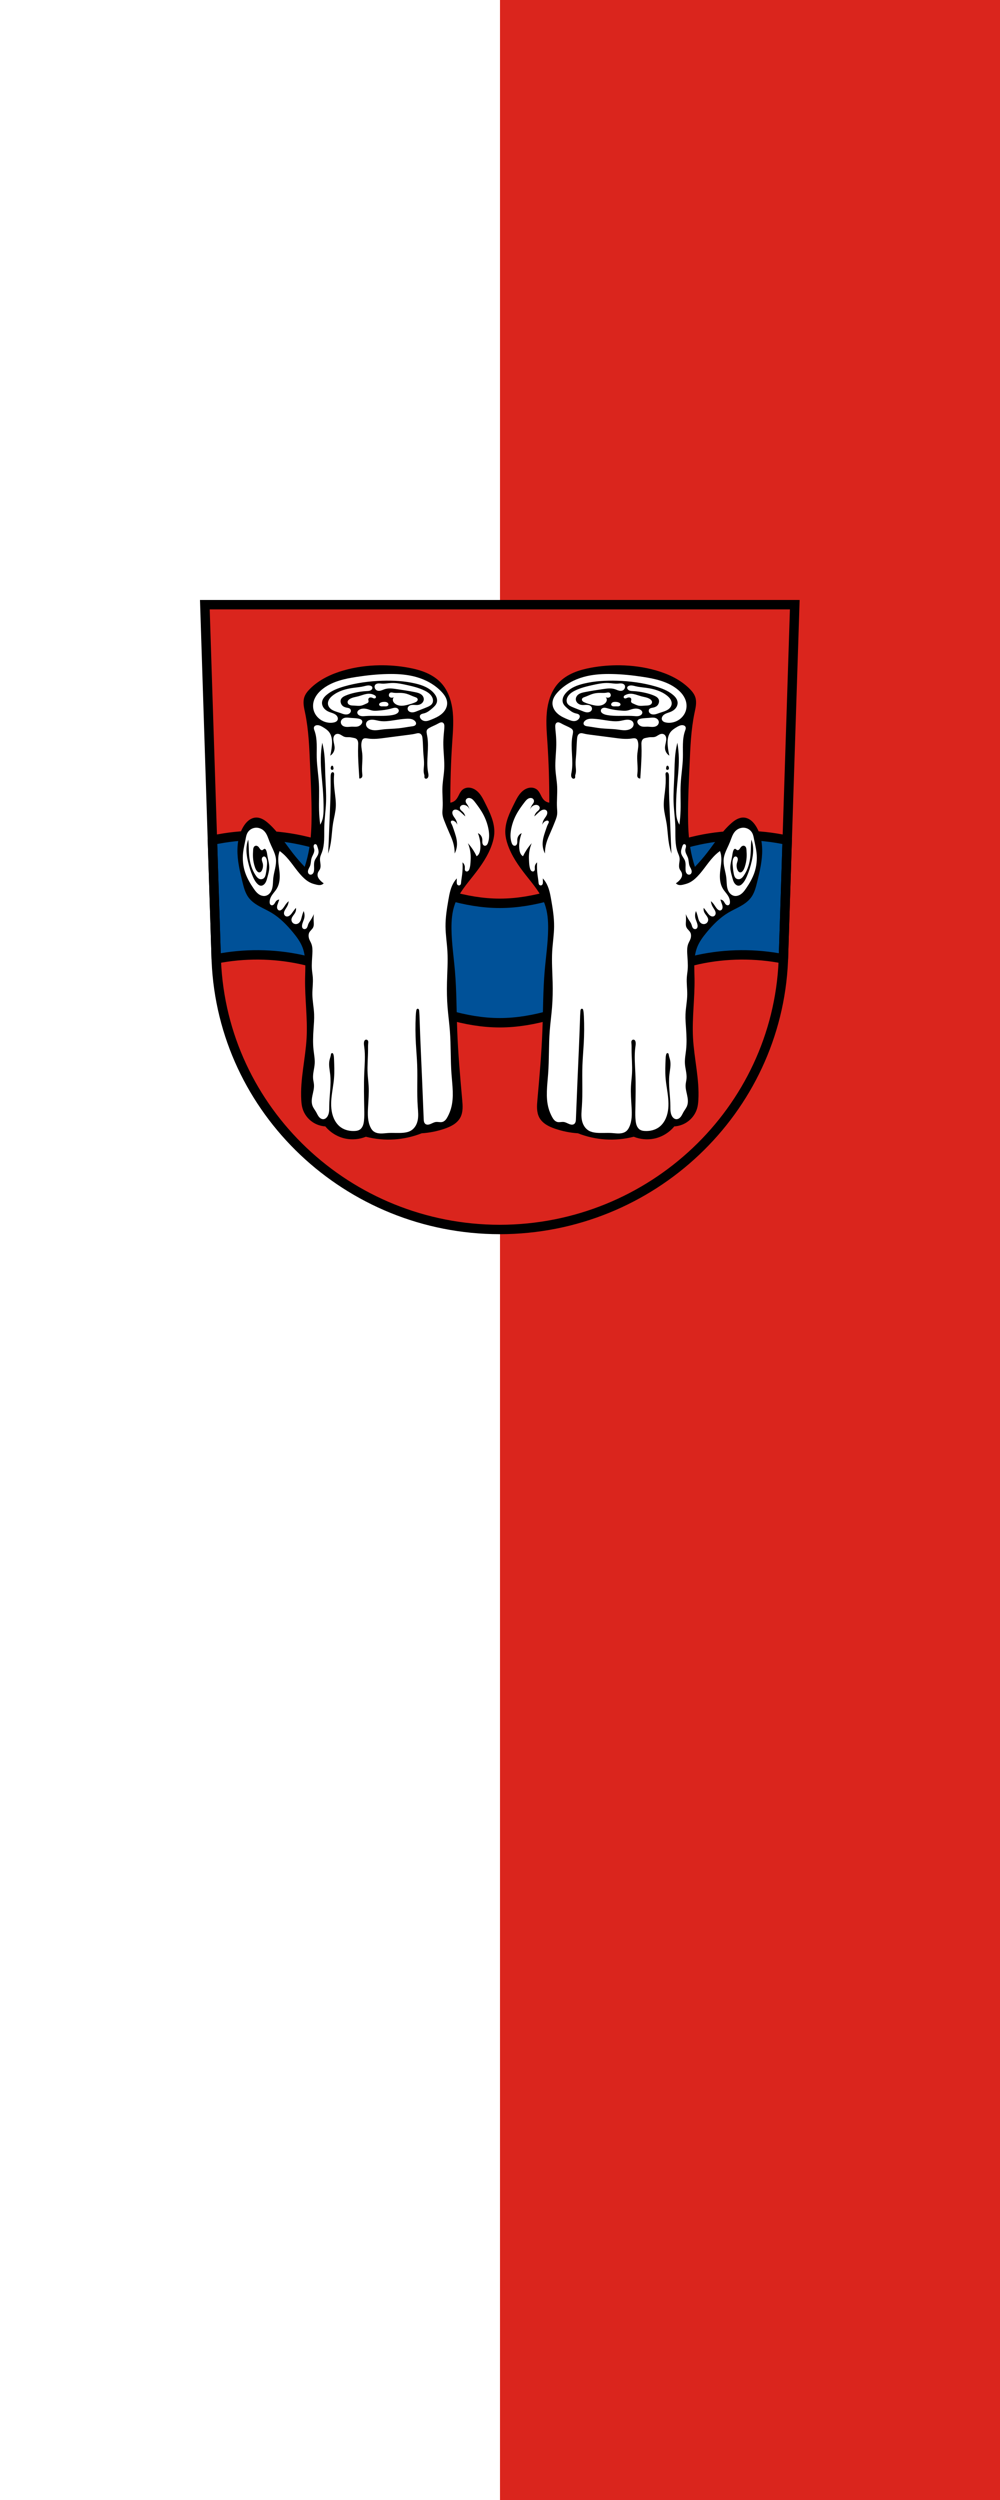
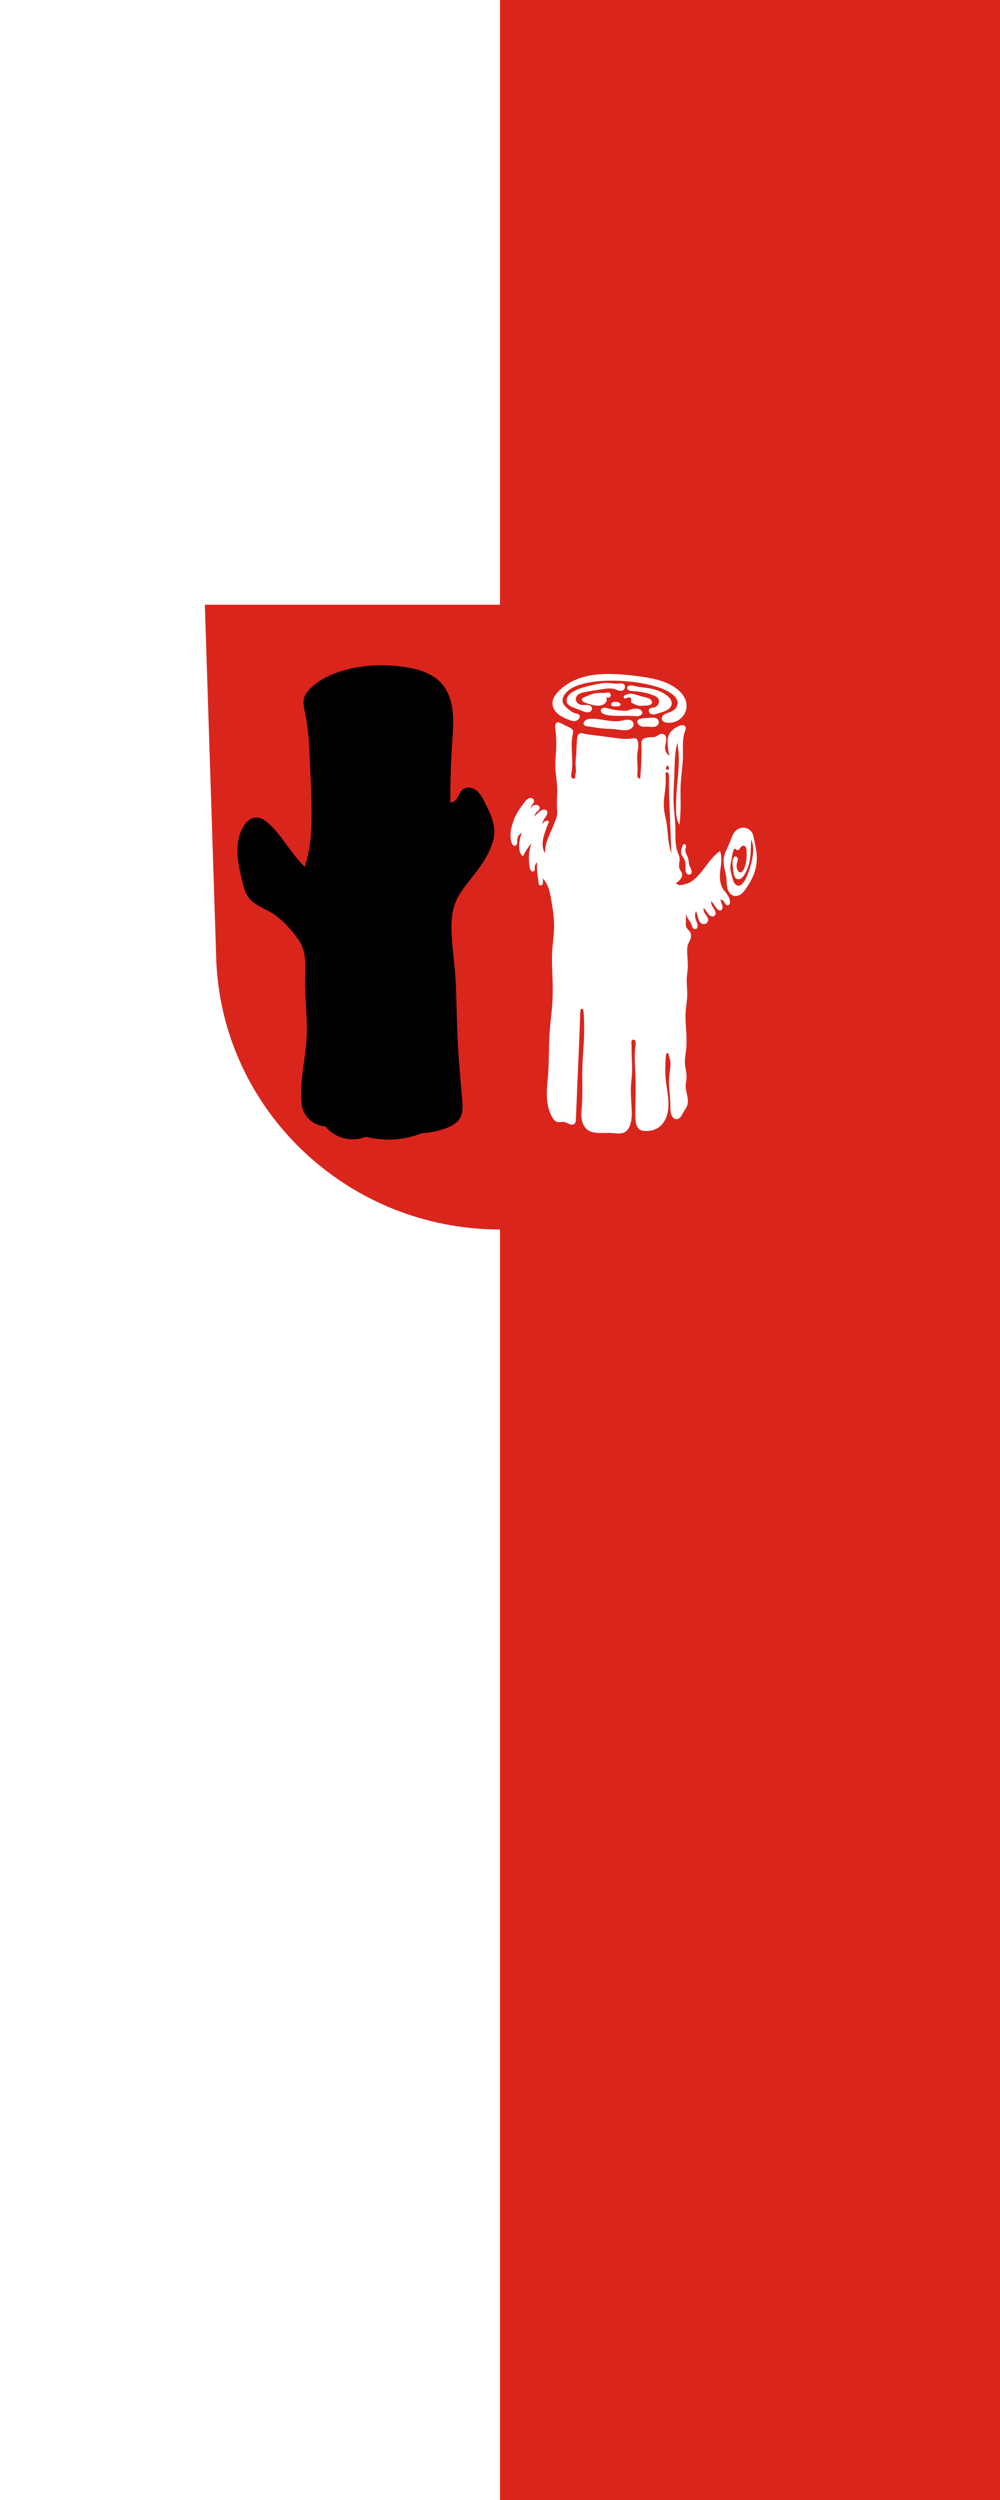
<svg xmlns="http://www.w3.org/2000/svg" width="600" height="1500" viewBox="0 0 600 1500" id="svg9042" version="1.1">
  <defs id="defs9044" />
  <g id="layer1" transform="translate(-21.732,-34.335)">
    <g id="g2" transform="translate(703.745,105.702)">
      <path id="rect1" style="fill:#ffffff;stroke:none;stroke-width:1;stroke-dasharray:none" d="M -682.013,-71.367 H -82.013 V 1428.633 H -682.013 Z" />
      <path id="rect1-3" style="fill:#da251d;stroke:none;stroke-width:1;stroke-dasharray:none" d="M -382.013,-71.367 H -82.013 V 1428.633 H -382.013 Z" />
    </g>
    <g id="g1" transform="matrix(0.513,0,0,0.513,130.577,376.711)">
      <path style="fill:#da251d;fill-opacity:1;fill-rule:evenodd;stroke:none;stroke-width:11;stroke-opacity:1" d="M 27.412,39.835 40.81,456.459 c 7.415,175.25 153.92,314.046 331.589,314.144 177.51,-0.215 324.069,-139.061 331.589,-314.144 l 13.398,-416.624 H 372.407 Z" id="path10563-0-0" />
      <g transform="translate(464.774)" id="g9764-6">
-         <path style="fill:#005198;fill-opacity:1;fill-rule:evenodd;stroke:#000000;stroke-width:11;stroke-linecap:butt;stroke-linejoin:round;stroke-miterlimit:4;stroke-dasharray:none;stroke-opacity:1" d="m 66.828,275.381 c -17.563,-0.002 -35.125,1.868 -52.289,5.58 L 19,419.721 c 32.693,-6.436 66.699,-6.22 99.279,0.789 39.973,8.599 77.029,26.978 114.547,43.232 37.518,16.255 76.954,30.723 117.842,30.723 40.888,0 80.322,-14.468 117.84,-30.723 37.518,-16.255 74.574,-34.633 114.547,-43.232 32.58,-7.009 66.587,-7.226 99.279,-0.789 l 4.461,-138.76 c -34.051,-7.364 -69.675,-7.463 -103.74,-0.135 -39.973,8.599 -77.029,26.976 -114.547,43.23 -37.518,16.255 -76.952,30.725 -117.84,30.725 -40.888,0 -80.324,-14.47 -117.842,-30.725 -37.518,-16.255 -74.574,-34.631 -114.547,-43.23 -16.894,-3.634 -34.172,-5.443 -51.451,-5.445 z" transform="translate(-443.042,34.335)" id="path9894" />
-       </g>
-       <path style="fill:none;fill-rule:evenodd;stroke:#000000;stroke-width:11;stroke-opacity:1" d="M 27.412,39.835 40.81,456.459 c 7.415,175.25 153.92,314.046 331.589,314.144 177.51,-0.215 324.069,-139.061 331.589,-314.144 l 13.398,-416.624 h -344.979 z" id="path10563-0" />
+         </g>
      <path style="fill:#000000;fill-rule:evenodd;stroke:none;stroke-width:1px;stroke-linecap:butt;stroke-linejoin:miter;stroke-opacity:1" d="m 231.556,110.716 c -14.095,0.215 -28.187,2.107 -41.74,5.982 -14.519,4.151 -28.67,10.773 -39.341,21.459 -2.83,2.834 -5.451,6.032 -6.706,9.835 -0.971,2.941 -1.074,6.11 -0.763,9.192 0.311,3.082 1.024,6.106 1.657,9.138 4.198,20.098 4.924,40.734 5.812,61.247 0.838,19.365 1.832,38.734 1.788,58.117 -0.029,13.01 -0.531,26.063 -2.682,38.894 -1.245,7.421 -3.039,14.749 -5.365,21.906 -5.061,-5.252 -9.838,-10.776 -14.306,-16.541 -9.099,-11.742 -17.021,-24.601 -28.164,-34.423 -2.08,-1.833 -4.28,-3.562 -6.75,-4.823 -2.47,-1.261 -5.235,-2.039 -8.003,-1.883 -3.05,0.172 -5.968,1.478 -8.373,3.361 -2.405,1.883 -4.327,4.322 -5.933,6.921 -5,8.093 -7.014,17.758 -7.153,27.27 -0.186,12.702 2.795,25.213 5.812,37.553 1.568,6.415 3.235,13.012 7.153,18.329 3.215,4.364 7.752,7.577 12.472,10.242 4.72,2.665 9.699,4.859 14.352,7.64 9.736,5.82 17.797,14.067 25.035,22.8 4.424,5.338 8.637,10.984 11.176,17.435 4.524,11.495 3.327,24.307 3.129,36.659 -0.37,23.112 3.005,46.21 1.788,69.294 -1.285,24.377 -7.68,48.5 -6.259,72.87 0.184,3.162 0.504,6.334 1.341,9.388 1.844,6.727 6.253,12.693 12.07,16.541 4.374,2.893 9.518,4.608 14.753,4.918 5.947,7.292 14.471,12.439 23.694,14.306 7.888,1.597 16.243,0.808 23.694,-2.235 10.914,2.823 22.281,3.884 33.529,3.129 10.865,-0.729 21.614,-3.152 31.741,-7.153 9.128,-0.576 18.176,-2.386 26.823,-5.365 3.623,-1.248 7.199,-2.713 10.418,-4.791 3.219,-2.079 6.082,-4.806 7.912,-8.173 1.707,-3.142 2.459,-6.732 2.665,-10.302 0.206,-3.57 -0.112,-7.147 -0.43,-10.709 -2.404,-26.938 -4.803,-53.891 -5.812,-80.917 -0.868,-23.251 -0.706,-46.557 -2.682,-69.741 -1.385,-16.245 -3.818,-32.427 -4.024,-48.729 -0.126,-9.98 0.618,-20.123 4.024,-29.506 4.576,-12.609 13.604,-22.993 21.906,-33.529 8.727,-11.076 16.946,-22.852 21.459,-36.211 1.417,-4.194 2.46,-8.543 2.682,-12.965 0.313,-6.217 -1.007,-12.428 -3.077,-18.298 -2.069,-5.87 -4.879,-11.447 -7.653,-17.019 -1.688,-3.392 -3.379,-6.811 -5.64,-9.851 -2.262,-3.04 -5.154,-5.713 -8.665,-7.137 -1.971,-0.799 -4.122,-1.188 -6.24,-0.998 -2.118,0.191 -4.197,0.977 -5.831,2.339 -1.868,1.558 -3.064,3.759 -4.162,5.93 -1.098,2.171 -2.174,4.411 -3.885,6.14 -1.67,1.689 -3.906,2.807 -6.259,3.129 -0.095,-23.71 0.651,-47.424 2.235,-71.082 0.882,-13.168 2.019,-26.463 0,-39.505 -1.66,-10.723 -5.616,-21.358 -12.965,-29.342 -4.825,-5.242 -10.959,-9.173 -17.499,-11.999 -6.54,-2.826 -13.496,-4.583 -20.501,-5.883 -11.285,-2.094 -22.782,-3.027 -34.259,-2.852 z" id="path9942" />
-       <path style="fill:#ffffff;fill-rule:evenodd;stroke:none;stroke-width:1px;stroke-linecap:butt;stroke-linejoin:miter;stroke-opacity:1" d="m 245.298,120.884 c -1.391,-9.5e-4 -2.781,0.014 -4.17,0.043 -12.105,0.254 -24.172,1.528 -36.141,3.357 -13.841,2.116 -28.092,5.207 -39.238,13.682 -2.69,2.045 -5.171,4.391 -7.172,7.115 -2.001,2.724 -3.512,5.835 -4.186,9.146 -0.714,3.511 -0.464,7.221 0.773,10.584 1.857,5.046 5.93,9.177 10.844,11.359 3.621,1.608 7.706,2.196 11.615,1.549 1.065,-0.176 2.13,-0.447 3.068,-0.98 0.938,-0.533 1.746,-1.354 2.096,-2.375 0.283,-0.827 0.251,-1.744 0,-2.582 -0.303,-1.014 -0.914,-1.921 -1.676,-2.656 -0.761,-0.735 -1.67,-1.306 -2.623,-1.766 -1.906,-0.92 -3.99,-1.407 -5.943,-2.223 -2.27,-0.948 -4.379,-2.367 -5.896,-4.303 -1.518,-1.936 -2.406,-4.415 -2.189,-6.865 0.155,-1.755 0.863,-3.43 1.854,-4.887 0.991,-1.457 2.257,-2.708 3.605,-3.842 5.872,-4.94 13.24,-7.73 20.613,-9.857 14.471,-4.176 29.526,-6.13 44.58,-6.604 12.924,-0.406 25.957,0.281 38.543,3.248 4.102,0.967 8.167,2.181 11.957,4.023 3.79,1.843 7.309,4.338 9.986,7.592 1.216,1.478 2.26,3.123 2.869,4.938 0.609,1.814 0.765,3.809 0.229,5.646 -0.401,1.374 -1.175,2.619 -2.096,3.715 -0.921,1.096 -1.992,2.055 -3.068,2.998 -2.847,2.493 -5.891,4.974 -9.551,5.938 -0.93,0.245 -1.891,0.388 -2.785,0.74 -0.447,0.176 -0.877,0.404 -1.248,0.709 -0.371,0.305 -0.683,0.69 -0.871,1.133 -0.23,0.542 -0.267,1.154 -0.158,1.732 0.109,0.579 0.358,1.126 0.674,1.623 1.069,1.685 2.93,2.813 4.904,3.098 1.277,0.184 2.585,0.036 3.836,-0.277 1.251,-0.314 2.454,-0.79 3.65,-1.271 4.377,-1.763 8.791,-3.663 12.391,-6.713 1.899,-1.609 3.55,-3.531 4.711,-5.732 1.161,-2.201 1.821,-4.686 1.744,-7.174 -0.078,-2.518 -0.906,-4.977 -2.133,-7.178 -1.227,-2.201 -2.845,-4.161 -4.58,-5.988 -8.036,-8.462 -18.694,-14.198 -29.945,-17.295 -9.373,-2.58 -19.137,-3.394 -28.873,-3.4 z m 2.213,10.529 c -0.763,-0.006 -1.526,0.01 -2.291,0.051 -3.619,0.192 -7.222,0.942 -10.838,0.699 -1.463,-0.098 -2.929,-0.358 -4.387,-0.199 -0.729,0.079 -1.452,0.266 -2.098,0.613 -0.645,0.348 -1.21,0.862 -1.557,1.508 -0.255,0.476 -0.387,1.013 -0.408,1.553 -0.021,0.539 0.068,1.08 0.234,1.594 0.379,1.171 1.188,2.212 2.271,2.797 0.723,0.39 1.548,0.572 2.369,0.594 0.821,0.021 1.641,-0.112 2.434,-0.326 1.586,-0.428 3.071,-1.17 4.637,-1.666 4.598,-1.456 9.564,-0.724 14.332,0 7.009,1.065 14.029,2.087 20.977,3.496 1.562,0.317 3.127,0.655 4.611,1.236 1.484,0.581 2.893,1.42 3.953,2.609 1.145,1.285 1.848,3 1.748,4.719 -0.104,1.776 -1.063,3.45 -2.438,4.58 -1.374,1.13 -3.132,1.74 -4.904,1.889 -2.019,0.17 -4.049,-0.231 -6.072,-0.113 -1.011,0.059 -2.026,0.251 -2.939,0.689 -0.913,0.439 -1.722,1.139 -2.176,2.045 -0.457,0.912 -0.526,2.013 -0.174,2.971 0.32,0.869 0.969,1.597 1.748,2.098 0.731,0.47 1.576,0.751 2.438,0.867 0.861,0.116 1.74,0.071 2.596,-0.078 1.712,-0.298 3.322,-1.001 4.93,-1.662 3.772,-1.552 7.626,-2.906 11.361,-4.545 1.087,-0.477 2.169,-0.981 3.15,-1.648 0.981,-0.668 1.865,-1.51 2.443,-2.547 0.606,-1.085 0.855,-2.353 0.795,-3.594 -0.06,-1.241 -0.422,-2.456 -0.969,-3.572 -0.87,-1.774 -2.201,-3.297 -3.727,-4.553 -1.526,-1.256 -3.246,-2.255 -5.014,-3.139 -6.627,-3.313 -13.917,-5.038 -21.15,-6.643 -5.234,-1.161 -10.543,-2.278 -15.887,-2.322 z m -29.031,2.871 c -0.358,0.014 -0.717,0.046 -1.07,0.094 -1.415,0.19 -2.789,0.601 -4.178,0.932 -3.898,0.927 -7.915,1.221 -11.887,1.748 -8.734,1.159 -17.581,3.596 -24.471,9.088 -1.594,1.27 -3.084,2.715 -4.129,4.465 -1.045,1.75 -1.616,3.838 -1.289,5.85 0.244,1.504 0.98,2.905 1.98,4.055 1,1.15 2.256,2.058 3.6,2.777 2.688,1.438 5.7,2.126 8.578,3.131 1.624,0.567 3.22,1.24 4.904,1.592 1.684,0.352 3.501,0.361 5.059,-0.369 0.667,-0.312 1.275,-0.757 1.742,-1.326 0.467,-0.569 0.79,-1.264 0.881,-1.994 0.107,-0.867 -0.129,-1.786 -0.699,-2.447 -0.48,-0.557 -1.163,-0.906 -1.865,-1.123 -0.702,-0.217 -1.434,-0.315 -2.156,-0.451 -1.845,-0.347 -3.702,-0.984 -5.068,-2.271 -1.079,-1.017 -1.791,-2.395 -2.098,-3.846 -0.195,-0.92 -0.232,-1.885 0,-2.797 0.332,-1.306 1.2,-2.43 2.25,-3.275 1.05,-0.845 2.278,-1.439 3.518,-1.969 3.428,-1.465 7.025,-2.504 10.662,-3.32 4.54,-1.019 9.163,-1.697 13.811,-1.922 1.018,-0.049 2.041,-0.079 3.039,-0.283 0.998,-0.204 1.982,-0.598 2.729,-1.291 0.474,-0.44 0.846,-1.003 0.996,-1.633 0.15,-0.629 0.063,-1.325 -0.297,-1.863 -0.329,-0.491 -0.853,-0.82 -1.398,-1.049 -0.987,-0.415 -2.067,-0.542 -3.143,-0.5 z m 27.285,8.217 c -0.38,-0.007 -0.762,0.029 -1.127,0.135 -0.364,0.106 -0.712,0.283 -0.992,0.539 -0.313,0.285 -0.535,0.659 -0.699,1.049 -0.187,0.444 -0.305,0.92 -0.316,1.402 -0.011,0.482 0.088,0.97 0.316,1.395 0.362,0.672 1.027,1.146 1.748,1.398 0.896,0.314 1.898,0.308 2.797,0 0.371,-0.127 0.725,-0.305 1.049,-0.525 -0.962,1.007 -1.426,2.468 -1.223,3.846 0.114,0.77 0.424,1.505 0.855,2.152 0.432,0.647 0.982,1.208 1.59,1.693 2.234,1.783 5.184,2.49 8.041,2.447 2.487,-0.037 4.934,-0.598 7.342,-1.223 2.731,-0.709 5.449,-1.507 8.041,-2.623 0.828,-0.356 1.659,-0.756 2.293,-1.396 0.317,-0.32 0.58,-0.699 0.738,-1.121 0.159,-0.422 0.211,-0.888 0.115,-1.328 -0.081,-0.373 -0.266,-0.719 -0.51,-1.014 -0.244,-0.294 -0.545,-0.537 -0.871,-0.736 -0.652,-0.399 -1.393,-0.623 -2.115,-0.871 -3.195,-1.097 -6.195,-2.733 -9.439,-3.67 -2.661,-0.769 -5.445,-1.053 -8.215,-1.049 -2.393,0.003 -4.805,0.217 -7.166,-0.176 -0.749,-0.125 -1.493,-0.309 -2.252,-0.324 z m -26.809,1.486 c -1.792,0.053 -3.581,0.427 -5.312,0.916 -2.309,0.653 -4.557,1.511 -6.879,2.117 -1.731,0.452 -3.498,0.762 -5.227,1.223 -1.729,0.461 -3.439,1.082 -4.912,2.098 -0.596,0.411 -1.153,0.89 -1.574,1.479 -0.421,0.588 -0.699,1.294 -0.697,2.018 0.002,0.791 0.342,1.562 0.865,2.154 0.524,0.592 1.221,1.014 1.963,1.287 1.484,0.546 3.108,0.51 4.688,0.58 2.863,0.127 5.768,0.626 8.564,0 2.02,-0.453 3.862,-1.47 5.77,-2.273 0.535,-0.225 1.081,-0.436 1.562,-0.76 0.481,-0.324 0.9,-0.78 1.059,-1.338 0.153,-0.538 0.051,-1.112 -0.061,-1.66 -0.111,-0.548 -0.233,-1.113 -0.115,-1.66 0.098,-0.458 0.366,-0.875 0.721,-1.182 0.355,-0.306 0.795,-0.504 1.254,-0.6 0.918,-0.191 1.878,0.029 2.746,0.383 0.633,0.258 1.247,0.592 1.922,0.699 0.4,0.064 0.82,0.043 1.199,-0.1 0.379,-0.143 0.715,-0.414 0.898,-0.775 0.155,-0.306 0.195,-0.664 0.137,-1.002 -0.059,-0.338 -0.211,-0.656 -0.418,-0.93 -0.414,-0.547 -1.026,-0.909 -1.641,-1.215 -1.477,-0.734 -3.08,-1.228 -4.721,-1.396 -0.597,-0.061 -1.194,-0.08 -1.791,-0.062 z m 18.572,9.5 c -1.556,-0.007 -3.145,0.196 -4.545,0.875 -0.43,0.209 -0.844,0.466 -1.17,0.816 -0.326,0.351 -0.558,0.803 -0.578,1.281 -0.021,0.508 0.201,1.009 0.551,1.379 0.35,0.369 0.817,0.613 1.307,0.752 0.979,0.278 2.02,0.149 3.037,0.141 1.166,-0.01 2.338,0.141 3.496,0 0.443,-0.054 0.885,-0.152 1.287,-0.346 0.402,-0.194 0.763,-0.489 0.984,-0.877 0.268,-0.47 0.313,-1.051 0.176,-1.574 -0.13,-0.497 -0.417,-0.947 -0.789,-1.303 -0.372,-0.355 -0.825,-0.619 -1.309,-0.795 -0.778,-0.284 -1.619,-0.346 -2.447,-0.35 z m 12.332,6.873 c -0.271,0.005 -0.54,0.025 -0.807,0.059 -1.068,0.134 -2.1,0.463 -3.135,0.76 -5.397,1.548 -11.002,2.262 -16.605,2.621 -2.042,0.131 -4.111,0.215 -6.119,-0.174 -1.612,-0.312 -3.148,-0.921 -4.719,-1.398 -1.87,-0.568 -3.815,-0.954 -5.768,-0.875 -1.792,0.072 -3.596,0.554 -5.07,1.574 -0.48,0.332 -0.927,0.722 -1.273,1.191 -0.347,0.47 -0.591,1.024 -0.648,1.605 -0.06,0.609 0.089,1.229 0.377,1.77 0.288,0.54 0.71,1.003 1.195,1.377 1.123,0.866 2.553,1.256 3.967,1.367 1.414,0.111 2.836,-0.037 4.25,-0.145 8.02,-0.609 16.09,0.095 24.121,-0.35 2.52,-0.139 5.038,-0.392 7.516,-0.873 1.919,-0.373 3.866,-0.909 5.418,-2.098 0.706,-0.541 1.335,-1.241 1.574,-2.098 0.209,-0.749 0.099,-1.575 -0.262,-2.264 -0.361,-0.689 -0.963,-1.24 -1.662,-1.582 -0.725,-0.355 -1.538,-0.483 -2.35,-0.469 z m -55.988,11.539 c -1.207,-0.027 -2.4,0.073 -3.539,0.467 -0.942,0.325 -1.82,0.852 -2.508,1.572 -0.688,0.721 -1.179,1.638 -1.338,2.621 -0.122,0.755 -0.046,1.54 0.201,2.264 0.247,0.724 0.663,1.385 1.197,1.932 0.713,0.73 1.627,1.248 2.594,1.572 0.967,0.324 1.988,0.461 3.008,0.492 2.039,0.062 4.071,-0.29 6.111,-0.316 2.403,-0.031 4.876,0.38 7.166,-0.35 1.536,-0.489 2.902,-1.49 3.846,-2.797 0.346,-0.479 0.639,-1.002 0.809,-1.568 0.17,-0.567 0.212,-1.179 0.064,-1.752 -0.116,-0.451 -0.348,-0.868 -0.65,-1.223 -0.302,-0.354 -0.673,-0.647 -1.076,-0.881 -0.806,-0.467 -1.727,-0.695 -2.643,-0.867 -3.164,-0.595 -6.407,-0.578 -9.613,-0.875 -1.2,-0.111 -2.422,-0.264 -3.629,-0.291 z m 70.602,1.285 c -0.476,0.009 -0.952,0.029 -1.426,0.055 -5.162,0.275 -10.271,1.138 -15.381,1.924 -5.152,0.792 -10.407,1.505 -15.557,0.697 -3.557,-0.558 -7.09,-1.839 -10.664,-1.396 -0.863,0.107 -1.718,0.316 -2.506,0.684 -0.788,0.368 -1.508,0.899 -2.039,1.588 -0.506,0.657 -0.832,1.449 -0.949,2.27 -0.117,0.821 -0.024,1.667 0.252,2.449 0.302,0.856 0.821,1.628 1.461,2.271 0.64,0.644 1.4,1.162 2.209,1.574 2.271,1.158 4.889,1.476 7.438,1.393 2.548,-0.083 5.065,-0.545 7.594,-0.867 6.318,-0.806 12.718,-0.735 19.053,-1.398 5.213,-0.546 10.361,-1.587 15.557,-2.273 0.994,-0.131 2.008,-0.253 2.924,-0.662 0.458,-0.204 0.889,-0.48 1.238,-0.84 0.35,-0.36 0.616,-0.807 0.732,-1.295 0.124,-0.52 0.074,-1.073 -0.094,-1.58 -0.168,-0.507 -0.449,-0.971 -0.779,-1.391 -1.176,-1.492 -2.966,-2.409 -4.816,-2.838 -1.388,-0.322 -2.818,-0.391 -4.246,-0.363 z m 39.549,4.23 c -0.17,0.011 -0.341,0.033 -0.508,0.064 -0.668,0.125 -1.3,0.394 -1.912,0.688 -1.097,0.526 -2.149,1.138 -3.229,1.699 -2.857,1.486 -5.899,2.612 -8.672,4.25 -0.508,0.3 -1.009,0.62 -1.455,1.006 -0.446,0.386 -0.839,0.843 -1.096,1.375 -0.452,0.937 -0.45,2.026 -0.34,3.061 0.14,1.316 0.441,2.609 0.682,3.91 2.586,13.971 -1.582,28.536 1.02,42.504 0.163,0.875 0.352,1.746 0.428,2.633 0.075,0.887 0.033,1.796 -0.258,2.637 -0.153,0.444 -0.377,0.866 -0.682,1.223 -0.305,0.357 -0.695,0.645 -1.137,0.805 -0.441,0.16 -0.934,0.186 -1.381,0.043 -0.447,-0.143 -0.841,-0.461 -1.051,-0.881 -0.18,-0.36 -0.219,-0.772 -0.213,-1.174 0.007,-0.402 0.056,-0.803 0.043,-1.205 -0.027,-0.813 -0.31,-1.592 -0.51,-2.381 -0.866,-3.422 -0.162,-7.015 0,-10.541 0.188,-4.086 -0.362,-8.163 -0.682,-12.24 -0.475,-6.055 -0.445,-12.145 -1.02,-18.191 -0.112,-1.175 -0.249,-2.363 -0.672,-3.465 -0.423,-1.102 -1.165,-2.124 -2.219,-2.656 -0.854,-0.431 -1.849,-0.511 -2.801,-0.414 -0.952,0.097 -1.878,0.361 -2.809,0.584 -2.348,0.564 -4.747,0.88 -7.141,1.191 -9.18,1.193 -18.368,2.335 -27.543,3.57 -6.883,0.926 -13.878,1.904 -20.742,0.85 -0.995,-0.153 -1.992,-0.349 -2.998,-0.318 -1.006,0.03 -2.044,0.313 -2.781,0.998 -0.583,0.542 -0.931,1.289 -1.189,2.041 -0.799,2.328 -0.85,4.85 -0.625,7.301 0.225,2.451 0.714,4.872 0.965,7.32 0.809,7.902 -0.879,15.907 0,23.801 0.084,0.756 0.192,1.514 0.158,2.273 -0.033,0.76 -0.22,1.533 -0.67,2.146 -0.34,0.463 -0.821,0.82 -1.359,1.021 -0.485,0.182 -1.016,0.241 -1.529,0.17 -0.306,-4.589 -0.591,-9.18 -0.852,-13.771 -0.469,-8.266 -0.863,-16.551 -0.51,-24.822 0.06,-1.415 0.143,-2.846 -0.125,-4.236 -0.134,-0.695 -0.357,-1.376 -0.699,-1.996 -0.343,-0.62 -0.808,-1.177 -1.385,-1.588 -1.03,-0.734 -2.327,-0.956 -3.57,-1.189 -1.466,-0.276 -2.932,-0.597 -4.422,-0.682 -1.819,-0.103 -3.683,0.144 -5.439,-0.34 -1.391,-0.383 -2.615,-1.198 -3.846,-1.951 -1.231,-0.753 -2.539,-1.47 -3.975,-1.619 -1.059,-0.11 -2.161,0.109 -3.061,0.68 -1.094,0.694 -1.83,1.866 -2.182,3.113 -0.351,1.247 -0.347,2.57 -0.199,3.857 0.36,3.137 1.554,6.199 1.361,9.352 -0.21,3.428 -2.175,6.702 -5.102,8.5 0.897,-3.688 1.523,-7.441 1.871,-11.221 0.257,-2.792 0.361,-5.616 -0.045,-8.391 -0.406,-2.774 -1.343,-5.51 -3.016,-7.76 -1.887,-2.539 -4.594,-4.33 -7.311,-5.951 -1.074,-0.641 -2.164,-1.267 -3.332,-1.717 -1.168,-0.449 -2.423,-0.719 -3.67,-0.621 -0.682,0.053 -1.363,0.22 -1.963,0.549 -0.6,0.329 -1.117,0.829 -1.406,1.449 -0.334,0.718 -0.348,1.55 -0.201,2.328 0.146,0.778 0.442,1.517 0.711,2.262 3.568,9.895 2.292,20.768 2.551,31.283 0.252,10.235 2.004,20.378 2.551,30.602 0.551,10.301 -0.122,20.632 0.17,30.943 0.161,5.685 0.614,11.363 1.359,17.002 1.194,-2.017 2.113,-4.197 2.721,-6.461 1.037,-3.861 1.165,-7.902 1.189,-11.9 0.048,-7.658 -0.26,-15.318 -0.85,-22.953 -0.941,-12.18 -2.6,-24.338 -2.381,-36.553 0.109,-6.039 0.678,-12.069 1.701,-18.021 0.971,3.919 1.708,7.894 2.209,11.9 1.091,8.731 1.049,17.56 1.361,26.354 0.374,10.541 1.259,21.081 0.85,31.621 -0.369,9.483 -1.785,18.906 -2.041,28.393 -0.275,10.188 0.738,20.739 -2.889,30.264 -0.767,2.015 -1.744,3.984 -2.041,6.119 -0.308,2.214 0.135,4.454 0.41,6.672 0.276,2.218 0.365,4.564 -0.58,6.59 -0.56,1.199 -1.453,2.215 -2.041,3.4 -0.647,1.306 -0.903,2.81 -0.68,4.25 0.312,2.01 1.512,3.774 2.891,5.27 1.258,1.364 2.689,2.567 4.25,3.57 -0.813,0.899 -1.89,1.558 -3.061,1.871 -1.885,0.504 -3.882,0.114 -5.779,-0.34 -2.025,-0.484 -4.041,-1.043 -5.951,-1.871 -3.894,-1.687 -7.236,-4.445 -10.201,-7.48 -7.908,-8.096 -13.462,-18.317 -21.762,-26.012 -1.507,-1.397 -3.097,-2.703 -4.76,-3.91 -0.639,1.702 -1.095,3.471 -1.359,5.27 -0.984,6.681 0.692,13.429 1.264,20.158 0.542,6.382 4.3e-4,13.119 -3.305,18.605 -2.171,3.603 -5.445,6.522 -7.141,10.371 -0.706,1.602 -1.118,3.339 -1.158,5.09 -0.018,0.791 0.043,1.601 0.352,2.33 0.154,0.365 0.37,0.705 0.65,0.984 0.28,0.279 0.625,0.498 1.006,0.607 0.44,0.127 0.916,0.106 1.355,-0.023 0.439,-0.13 0.842,-0.367 1.195,-0.658 0.707,-0.584 1.206,-1.375 1.672,-2.164 0.466,-0.789 0.917,-1.601 1.559,-2.256 0.89,-0.909 2.13,-1.466 3.4,-1.529 -0.356,1.203 -0.753,2.394 -1.189,3.57 -0.616,1.658 -1.322,3.331 -1.361,5.1 -0.021,0.922 0.153,1.871 0.643,2.652 0.245,0.391 0.568,0.735 0.953,0.988 0.385,0.253 0.835,0.412 1.295,0.439 0.468,0.028 0.936,-0.081 1.365,-0.27 0.429,-0.189 0.821,-0.455 1.186,-0.75 1.956,-1.581 3.122,-3.909 4.59,-5.951 1.033,-1.436 2.234,-2.751 3.57,-3.91 -0.161,2.07 -0.744,4.108 -1.701,5.951 -0.703,1.355 -1.6,2.597 -2.379,3.91 -0.504,0.849 -0.961,1.737 -1.215,2.691 -0.254,0.954 -0.297,1.984 0.023,2.918 0.197,0.574 0.53,1.104 0.971,1.521 0.441,0.417 0.989,0.721 1.58,0.859 0.613,0.144 1.261,0.109 1.869,-0.053 0.608,-0.162 1.178,-0.448 1.701,-0.797 1.713,-1.143 2.882,-2.914 4.08,-4.59 1.127,-1.577 2.319,-3.111 3.57,-4.592 0.275,1.593 0.097,3.263 -0.51,4.762 -0.603,1.491 -1.603,2.781 -2.551,4.08 -0.539,0.739 -1.067,1.491 -1.477,2.309 -0.41,0.818 -0.698,1.707 -0.732,2.621 -0.058,1.55 0.662,3.105 1.869,4.08 0.847,0.685 1.916,1.088 3.004,1.145 1.088,0.056 2.19,-0.234 3.117,-0.805 1.364,-0.84 2.304,-2.239 2.916,-3.719 0.612,-1.48 0.934,-3.06 1.334,-4.611 0.537,-2.084 1.22,-4.131 2.041,-6.121 0.559,1.352 0.904,2.793 1.02,4.252 0.089,1.135 0.04,2.282 -0.17,3.4 -0.58,3.091 -2.357,5.886 -2.721,9.01 -0.083,0.708 -0.09,1.433 0.084,2.125 0.174,0.692 0.543,1.35 1.107,1.785 0.595,0.459 1.385,0.641 2.129,0.533 0.744,-0.108 1.436,-0.495 1.951,-1.043 0.553,-0.588 0.9,-1.341 1.158,-2.105 0.259,-0.765 0.437,-1.555 0.711,-2.314 0.69,-1.916 1.947,-3.566 3.061,-5.271 1.402,-2.147 2.599,-4.428 3.57,-6.801 -0.263,2.711 -0.32,5.443 -0.17,8.162 0.07,1.265 0.185,2.531 0.139,3.797 -0.047,1.266 -0.262,2.545 -0.818,3.684 -0.562,1.15 -1.447,2.106 -2.312,3.049 -0.866,0.943 -1.741,1.909 -2.279,3.07 -0.49,1.057 -0.68,2.235 -0.68,3.4 3.5e-4,1.329 0.242,2.655 0.68,3.91 0.676,1.941 1.805,3.696 2.551,5.611 1.417,3.638 1.389,7.661 1.191,11.561 -0.314,6.177 -1.005,12.366 -0.512,18.531 0.25,3.126 0.805,6.223 1.021,9.352 0.459,6.621 -0.593,13.255 -0.51,19.891 0.097,7.74 1.737,15.389 2.039,23.123 0.224,5.727 -0.287,11.452 -0.68,17.17 -0.56,8.152 -0.88,16.358 0,24.482 0.577,5.323 1.669,10.637 1.359,15.982 -0.343,5.931 -2.407,11.763 -1.869,17.68 0.218,2.396 0.86,4.741 1.02,7.141 0.277,4.157 -0.897,8.253 -1.764,12.328 -0.866,4.075 -1.411,8.428 0.064,12.324 1,2.641 2.85,4.858 4.25,7.311 0.87,1.525 1.57,3.149 2.539,4.613 0.969,1.464 2.266,2.794 3.922,3.377 0.923,0.325 1.938,0.402 2.889,0.17 1.29,-0.315 2.394,-1.177 3.23,-2.209 1.415,-1.746 2.136,-3.967 2.451,-6.191 0.316,-2.225 0.255,-4.483 0.27,-6.73 0.082,-12.344 2.488,-24.697 1.137,-36.967 -0.611,-5.545 -1.982,-11.169 -0.85,-16.631 0.436,-2.105 1.237,-4.125 1.582,-6.246 0.075,-0.46 0.131,-0.933 0.328,-1.355 0.099,-0.211 0.233,-0.409 0.408,-0.562 0.175,-0.154 0.393,-0.264 0.625,-0.293 0.217,-0.027 0.44,0.018 0.637,0.113 0.197,0.095 0.368,0.24 0.508,0.408 0.28,0.336 0.432,0.76 0.555,1.18 0.53,1.813 0.608,3.722 0.682,5.609 0.285,7.31 0.589,14.64 0,21.932 -0.638,7.895 -2.316,15.676 -3.037,23.564 -0.721,7.888 -0.433,16.082 2.695,23.359 1.809,4.208 4.595,8.062 8.332,10.711 4.628,3.28 10.486,4.537 16.15,4.25 1.94,-0.098 3.93,-0.386 5.611,-1.359 1.765,-1.022 3.056,-2.735 3.865,-4.607 0.809,-1.872 1.172,-3.907 1.404,-5.934 0.504,-4.396 0.426,-8.837 0.34,-13.262 -0.276,-14.224 -0.622,-28.458 0,-42.672 0.442,-10.094 1.37,-20.254 0,-30.264 -0.255,-1.863 -0.589,-3.746 -0.34,-5.609 0.086,-0.644 0.246,-1.289 0.574,-1.85 0.328,-0.56 0.842,-1.032 1.467,-1.211 0.531,-0.152 1.117,-0.082 1.607,0.172 0.491,0.254 0.883,0.684 1.111,1.188 0.214,0.471 0.286,0.996 0.287,1.514 0.001,0.517 -0.063,1.032 -0.115,1.547 -0.233,2.314 -0.172,4.645 -0.172,6.971 0.002,9.298 -0.993,18.597 -0.51,27.883 0.254,4.884 0.918,9.739 1.191,14.621 0.47,8.382 -0.21,16.78 -0.682,25.162 -0.447,7.959 -0.631,16.309 2.891,23.461 0.776,1.576 1.742,3.089 3.061,4.25 2.233,1.966 5.293,2.754 8.266,2.889 2.972,0.135 5.937,-0.315 8.906,-0.508 6.168,-0.4 12.384,0.308 18.531,-0.34 2.893,-0.305 5.808,-0.931 8.33,-2.381 2.111,-1.213 3.886,-2.977 5.221,-5.014 1.335,-2.037 2.236,-4.341 2.77,-6.717 1.183,-5.274 0.556,-10.761 0.17,-16.152 -1.166,-16.285 -0.073,-32.648 -0.68,-48.963 -0.312,-8.397 -1.074,-16.771 -1.529,-25.162 -0.572,-10.53 -0.66,-21.089 -0.17,-31.623 0.109,-2.334 0.246,-4.675 0.68,-6.971 0.081,-0.427 0.174,-0.858 0.383,-1.238 0.105,-0.19 0.239,-0.367 0.404,-0.508 0.165,-0.141 0.36,-0.247 0.572,-0.293 0.248,-0.054 0.512,-0.025 0.748,0.068 0.236,0.094 0.445,0.251 0.613,0.441 0.26,0.294 0.421,0.664 0.518,1.045 0.096,0.381 0.13,0.775 0.162,1.166 0.292,3.563 0.396,7.138 0.51,10.711 0.745,23.413 1.892,46.811 2.891,70.215 0.645,15.116 1.227,30.235 1.848,45.352 0.044,1.067 0.091,2.144 0.373,3.174 0.282,1.03 0.824,2.023 1.689,2.648 0.751,0.543 1.698,0.773 2.625,0.764 0.927,-0.009 1.838,-0.243 2.709,-0.561 2.318,-0.845 4.457,-2.29 6.906,-2.584 1.243,-0.149 2.499,0.009 3.746,0.125 1.247,0.116 2.522,0.188 3.734,-0.125 1.418,-0.367 2.667,-1.247 3.662,-2.322 0.996,-1.075 1.759,-2.34 2.459,-3.627 1.728,-3.178 3.107,-6.547 4.08,-10.031 3.636,-13.011 1.493,-26.819 0.51,-40.293 -1.218,-16.688 -0.607,-33.47 -1.869,-50.154 -0.705,-9.312 -1.992,-18.573 -2.721,-27.883 -0.748,-9.555 -0.908,-19.151 -0.68,-28.732 0.292,-12.243 1.217,-24.496 0.51,-36.723 -0.558,-9.649 -2.132,-19.238 -2.211,-28.902 -0.086,-10.504 1.593,-20.934 3.4,-31.281 1.245,-7.127 2.626,-14.437 6.461,-20.572 0.987,-1.579 2.128,-3.061 3.4,-4.42 -0.123,1.413 -0.179,2.832 -0.17,4.25 0.004,0.651 0.023,1.308 0.188,1.938 0.164,0.629 0.486,1.236 1.002,1.633 0.517,0.398 1.212,0.554 1.852,0.424 0.64,-0.13 1.214,-0.543 1.549,-1.104 0.391,-0.655 0.446,-1.45 0.51,-2.211 0.255,-3.019 0.809,-6.004 1.191,-9.01 0.616,-4.844 0.787,-9.745 0.51,-14.621 1.684,1.412 2.706,3.582 2.721,5.779 0.005,0.779 -0.109,1.559 -0.055,2.336 0.027,0.388 0.096,0.775 0.24,1.137 0.144,0.362 0.366,0.699 0.664,0.949 0.397,0.333 0.922,0.499 1.439,0.488 0.518,-0.01 1.027,-0.191 1.451,-0.488 0.446,-0.312 0.799,-0.745 1.07,-1.217 0.271,-0.472 0.462,-0.986 0.629,-1.504 0.792,-2.463 1.019,-5.068 1.189,-7.65 0.172,-2.603 0.292,-5.216 0.172,-7.822 -0.228,-4.956 -1.327,-9.868 -3.23,-14.449 2.246,2.497 4.293,5.171 6.119,7.99 1.518,2.344 2.882,4.788 4.08,7.311 0.862,-0.525 1.619,-1.224 2.211,-2.041 1.072,-1.48 1.577,-3.296 1.871,-5.1 0.457,-2.805 0.453,-5.674 0.17,-8.502 -0.39,-3.896 -1.308,-7.739 -2.721,-11.391 1.4,0.626 2.628,1.631 3.52,2.879 0.891,1.248 1.442,2.735 1.58,4.262 0.137,1.52 -0.127,3.069 0.158,4.568 0.143,0.749 0.431,1.486 0.926,2.066 0.495,0.58 1.214,0.99 1.977,1.016 0.459,0.015 0.917,-0.107 1.322,-0.322 0.405,-0.215 0.76,-0.519 1.059,-0.867 0.665,-0.775 1.05,-1.748 1.359,-2.721 1.717,-5.409 1.354,-11.28 0.17,-16.83 -1.175,-5.506 -3.139,-10.84 -5.779,-15.812 -2.723,-5.129 -6.147,-9.851 -9.691,-14.451 -0.777,-1.008 -1.565,-2.015 -2.504,-2.875 -0.939,-0.86 -2.044,-1.572 -3.277,-1.885 -0.741,-0.188 -1.523,-0.228 -2.27,-0.066 -0.747,0.162 -1.456,0.53 -1.98,1.086 -0.418,0.443 -0.713,1 -0.857,1.592 -0.144,0.592 -0.139,1.217 0.008,1.809 0.301,1.216 1.151,2.204 1.869,3.23 1.318,1.885 2.25,4.039 2.721,6.291 -0.571,-2.533 -2.491,-4.72 -4.93,-5.611 -0.742,-0.271 -1.531,-0.429 -2.32,-0.416 -0.79,0.013 -1.58,0.2 -2.27,0.586 -0.574,0.321 -1.075,0.782 -1.414,1.346 -0.339,0.563 -0.514,1.23 -0.457,1.885 0.082,0.95 0.63,1.803 1.287,2.494 0.657,0.692 1.43,1.26 2.113,1.926 1.456,1.419 2.477,3.281 2.891,5.271 -1.531,-1.416 -3.06,-2.833 -4.59,-4.25 -0.804,-0.745 -1.613,-1.494 -2.504,-2.133 -0.891,-0.639 -1.874,-1.17 -2.938,-1.438 -0.784,-0.197 -1.614,-0.246 -2.4,-0.062 -0.787,0.184 -1.528,0.611 -2.02,1.252 -0.397,0.517 -0.62,1.156 -0.689,1.805 -0.069,0.648 0.012,1.306 0.18,1.936 0.322,1.208 0.956,2.308 1.652,3.346 0.696,1.038 1.463,2.033 2.088,3.115 1.104,1.912 1.749,4.087 1.869,6.291 -0.596,-2.171 -2.299,-4.007 -4.42,-4.762 -0.498,-0.177 -1.029,-0.298 -1.555,-0.242 -0.263,0.028 -0.521,0.101 -0.754,0.227 -0.233,0.126 -0.438,0.304 -0.582,0.525 -0.148,0.228 -0.228,0.498 -0.25,0.77 -0.021,0.271 0.015,0.546 0.086,0.809 0.142,0.526 0.418,1.002 0.674,1.482 1.087,2.047 1.809,4.265 2.551,6.461 1.851,5.483 3.886,11.045 3.91,16.832 0.017,3.941 -0.925,7.882 -2.721,11.391 0.021,-4.189 -0.553,-8.383 -1.699,-12.412 -1.234,-4.336 -3.115,-8.453 -4.93,-12.58 -1.902,-4.326 -3.738,-8.684 -5.441,-13.092 -0.98,-2.534 -1.924,-5.118 -2.211,-7.82 -0.257,-2.427 0.023,-4.874 0.17,-7.311 0.5,-8.319 -0.571,-16.668 -0.17,-24.992 0.334,-6.941 1.69,-13.8 2.041,-20.74 0.474,-9.349 -0.878,-18.692 -1.02,-28.053 -0.064,-4.255 0.121,-8.514 0.51,-12.752 0.254,-2.775 0.595,-5.545 0.68,-8.33 0.029,-0.973 0.025,-1.965 -0.26,-2.896 -0.143,-0.466 -0.357,-0.912 -0.654,-1.297 -0.298,-0.385 -0.682,-0.708 -1.127,-0.906 -0.465,-0.208 -0.98,-0.275 -1.49,-0.242 z m -127.797,50.738 c 0.306,-0.015 0.615,0.094 0.844,0.297 0.207,0.183 0.344,0.435 0.436,0.695 0.091,0.261 0.139,0.534 0.195,0.805 0.083,0.395 0.184,0.787 0.213,1.189 0.029,0.403 -0.019,0.822 -0.213,1.176 -0.125,0.227 -0.308,0.423 -0.527,0.561 -0.22,0.137 -0.475,0.216 -0.734,0.229 -0.323,0.015 -0.647,-0.076 -0.922,-0.246 -0.275,-0.17 -0.5,-0.417 -0.654,-0.701 -0.167,-0.308 -0.253,-0.657 -0.271,-1.008 -0.018,-0.35 0.029,-0.702 0.113,-1.043 0.139,-0.563 0.38,-1.099 0.709,-1.576 0.209,-0.224 0.507,-0.362 0.812,-0.377 z m 0.596,7.574 c 0.13,-0.01 0.261,-0.003 0.389,0.023 0.324,0.066 0.616,0.254 0.834,0.502 0.218,0.248 0.365,0.554 0.451,0.873 0.172,0.638 0.108,1.312 0.053,1.971 -0.521,6.24 -0.055,12.521 0.67,18.74 0.726,6.23 1.713,12.481 1.338,18.742 -0.375,6.253 -2.1,12.337 -3.123,18.518 -1.26,7.61 -1.454,15.363 -2.678,22.979 -0.705,4.385 -1.749,8.716 -3.123,12.939 0.239,-4.833 0.463,-9.667 0.67,-14.502 0.484,-11.302 0.88,-22.607 1.338,-33.91 0.419,-10.334 0.891,-20.67 0.893,-31.012 8.2e-4,-3.495 -0.052,-6.991 0,-10.486 0.018,-1.204 0.051,-2.43 0.445,-3.568 0.17,-0.492 0.416,-0.973 0.799,-1.326 0.192,-0.177 0.416,-0.318 0.662,-0.402 0.123,-0.042 0.253,-0.07 0.383,-0.08 z m -88.512,64.963 c -0.472,-0.028 -0.947,-0.028 -1.42,0.002 -2.037,0.127 -4.04,0.781 -5.754,1.889 -1.714,1.107 -3.134,2.665 -4.07,4.479 -1.132,2.192 -1.539,4.673 -2.002,7.096 -0.996,5.213 -2.322,10.372 -2.91,15.646 -0.886,7.946 -0.056,16.093 2.547,23.652 2.242,6.51 5.754,12.514 9.643,18.195 1.092,1.596 2.222,3.175 3.551,4.58 1.329,1.405 2.871,2.638 4.637,3.426 2.044,0.912 4.409,1.195 6.551,0.545 1.906,-0.578 3.553,-1.866 4.75,-3.457 1.197,-1.591 1.966,-3.474 2.439,-5.408 0.947,-3.869 0.748,-7.915 1.18,-11.875 0.41,-3.758 1.386,-7.427 2.16,-11.127 0.774,-3.7 1.346,-7.495 0.932,-11.252 -0.457,-4.136 -2.088,-8.043 -3.82,-11.826 -1.244,-2.716 -2.55,-5.406 -3.639,-8.188 -1.662,-4.247 -2.899,-8.85 -6.004,-12.191 -2.26,-2.432 -5.466,-3.991 -8.77,-4.186 z m -10.111,13.92 c 0.198,2.043 0.348,4.09 0.449,6.141 0.208,4.194 0.215,8.4 0.6,12.582 0.761,8.266 3.079,16.532 7.789,23.367 0.652,0.947 1.356,1.869 2.217,2.631 0.861,0.762 1.894,1.359 3.025,1.562 1.551,0.279 3.225,-0.238 4.344,-1.348 0.628,-0.623 1.079,-1.41 1.4,-2.234 0.322,-0.825 0.52,-1.691 0.697,-2.559 0.685,-3.358 1.064,-6.77 1.348,-10.186 0.12,-1.451 0.224,-2.91 0.111,-4.361 -0.112,-1.452 -0.449,-2.907 -1.16,-4.178 -0.204,-0.364 -0.44,-0.714 -0.736,-1.008 -0.297,-0.294 -0.657,-0.529 -1.061,-0.639 -0.472,-0.128 -0.985,-0.074 -1.434,0.121 -0.448,0.195 -0.832,0.528 -1.113,0.928 -0.344,0.488 -0.539,1.071 -0.611,1.664 -0.072,0.593 -0.024,1.195 0.086,1.781 0.221,1.173 0.689,2.284 0.975,3.443 0.636,2.579 0.334,5.363 -0.748,7.789 -0.323,0.725 -0.722,1.432 -1.299,1.977 -0.288,0.272 -0.621,0.503 -0.986,0.658 -0.365,0.155 -0.764,0.236 -1.16,0.213 -0.434,-0.025 -0.854,-0.172 -1.23,-0.389 -0.377,-0.216 -0.711,-0.501 -1.016,-0.811 -1.328,-1.35 -2.087,-3.151 -2.697,-4.943 -1.251,-3.672 -2.013,-7.51 -2.246,-11.383 -0.171,-2.843 -0.057,-5.698 0.15,-8.539 0.066,-0.91 0.144,-1.83 0.443,-2.691 0.3,-0.861 0.848,-1.671 1.652,-2.102 0.434,-0.233 0.93,-0.347 1.422,-0.342 0.492,0.005 0.981,0.127 1.424,0.342 0.595,0.289 1.101,0.737 1.533,1.238 0.432,0.501 0.796,1.058 1.164,1.607 0.385,0.574 0.787,1.155 1.344,1.564 0.278,0.205 0.592,0.364 0.93,0.439 0.337,0.075 0.698,0.064 1.021,-0.057 0.449,-0.167 0.795,-0.525 1.15,-0.846 0.178,-0.16 0.361,-0.313 0.568,-0.434 0.207,-0.12 0.439,-0.207 0.678,-0.219 0.207,-0.011 0.416,0.035 0.605,0.119 0.189,0.084 0.361,0.206 0.51,0.35 0.298,0.288 0.503,0.656 0.682,1.029 1.044,2.183 1.258,4.653 1.648,7.041 0.744,4.546 2.188,9.025 2.098,13.631 -0.076,3.878 -1.24,7.638 -2.248,11.383 -0.437,1.623 -0.85,3.263 -1.545,4.793 -0.695,1.53 -1.698,2.964 -3.098,3.895 -0.884,0.588 -1.937,0.964 -2.996,0.898 -0.717,-0.045 -1.412,-0.288 -2.037,-0.641 -0.625,-0.353 -1.185,-0.814 -1.707,-1.307 -2.597,-2.451 -4.272,-5.709 -5.691,-8.986 -2.482,-5.732 -4.334,-11.728 -5.693,-17.824 -1.403,-6.29 -2.285,-12.821 -1.197,-19.174 0.35,-2.045 0.902,-4.054 1.646,-5.99 z m 78.535,5.273 c -0.313,-0.025 -0.63,0.047 -0.908,0.191 -0.278,0.145 -0.517,0.36 -0.701,0.613 -0.369,0.507 -0.512,1.152 -0.504,1.779 0.016,1.254 0.59,2.435 0.773,3.676 0.261,1.76 -0.275,3.542 -0.988,5.172 -0.713,1.63 -1.613,3.188 -2.143,4.887 -0.929,2.978 -0.679,6.248 -1.787,9.164 -0.644,1.695 -1.727,3.212 -2.227,4.955 -0.25,0.871 -0.347,1.801 -0.15,2.686 0.197,0.885 0.71,1.721 1.482,2.195 0.792,0.486 1.813,0.551 2.682,0.223 1.007,-0.381 1.778,-1.247 2.229,-2.225 0.451,-0.978 0.612,-2.066 0.678,-3.141 0.11,-1.798 -0.029,-3.599 -0.043,-5.4 -0.013,-1.801 0.105,-3.633 0.713,-5.328 0.565,-1.576 1.53,-2.974 2.426,-4.389 0.896,-1.415 1.747,-2.905 2.045,-4.553 0.238,-1.317 0.112,-2.677 -0.18,-3.982 -0.291,-1.306 -0.743,-2.57 -1.16,-3.842 -0.193,-0.588 -0.384,-1.187 -0.732,-1.699 -0.174,-0.256 -0.388,-0.488 -0.643,-0.664 -0.255,-0.176 -0.553,-0.294 -0.861,-0.318 z" id="path9946" />
-       <path style="fill:#000000;fill-rule:evenodd;stroke:none;stroke-width:1px;stroke-linecap:butt;stroke-linejoin:miter;stroke-opacity:1" d="m 513.243,110.716 c 14.095,0.215 28.187,2.107 41.74,5.982 14.519,4.151 28.67,10.773 39.341,21.459 2.83,2.834 5.451,6.032 6.706,9.835 0.971,2.941 1.074,6.11 0.763,9.192 -0.311,3.082 -1.024,6.106 -1.657,9.138 -4.198,20.098 -4.924,40.734 -5.812,61.247 -0.838,19.365 -1.832,38.734 -1.788,58.117 0.029,13.01 0.531,26.063 2.682,38.894 1.245,7.421 3.039,14.749 5.365,21.906 5.061,-5.252 9.838,-10.776 14.306,-16.541 9.099,-11.742 17.021,-24.601 28.164,-34.423 2.08,-1.833 4.28,-3.562 6.75,-4.823 2.47,-1.261 5.235,-2.039 8.003,-1.883 3.05,0.172 5.968,1.478 8.373,3.361 2.405,1.883 4.327,4.322 5.933,6.921 5,8.093 7.014,17.758 7.153,27.27 0.186,12.702 -2.795,25.213 -5.812,37.553 -1.568,6.415 -3.235,13.012 -7.153,18.329 -3.215,4.364 -7.752,7.577 -12.472,10.242 -4.72,2.665 -9.699,4.859 -14.352,7.64 -9.736,5.82 -17.797,14.067 -25.035,22.8 -4.424,5.338 -8.637,10.984 -11.176,17.435 -4.524,11.495 -3.327,24.307 -3.129,36.659 0.37,23.112 -3.005,46.21 -1.788,69.294 1.285,24.377 7.68,48.5 6.259,72.87 -0.184,3.162 -0.504,6.334 -1.341,9.388 -1.844,6.727 -6.253,12.693 -12.07,16.541 -4.374,2.893 -9.518,4.608 -14.753,4.918 -5.947,7.292 -14.471,12.439 -23.694,14.306 -7.888,1.597 -16.243,0.808 -23.694,-2.235 -10.914,2.823 -22.281,3.884 -33.529,3.129 -10.865,-0.729 -21.614,-3.152 -31.741,-7.153 -9.128,-0.576 -18.176,-2.386 -26.823,-5.365 -3.623,-1.248 -7.199,-2.713 -10.418,-4.791 -3.219,-2.079 -6.082,-4.806 -7.912,-8.173 -1.707,-3.142 -2.459,-6.732 -2.665,-10.302 -0.206,-3.57 0.112,-7.147 0.43,-10.709 2.404,-26.938 4.803,-53.891 5.812,-80.917 0.868,-23.251 0.706,-46.557 2.682,-69.741 1.385,-16.245 3.818,-32.427 4.024,-48.729 0.126,-9.98 -0.618,-20.123 -4.024,-29.506 -4.576,-12.609 -13.604,-22.993 -21.906,-33.529 -8.727,-11.076 -16.946,-22.852 -21.459,-36.211 -1.417,-4.194 -2.46,-8.543 -2.682,-12.965 -0.313,-6.217 1.007,-12.428 3.077,-18.298 2.069,-5.87 4.879,-11.447 7.653,-17.019 1.688,-3.392 3.379,-6.811 5.64,-9.851 2.262,-3.04 5.154,-5.713 8.665,-7.137 1.971,-0.799 4.122,-1.188 6.24,-0.998 2.118,0.191 4.197,0.977 5.831,2.339 1.868,1.558 3.064,3.759 4.162,5.93 1.098,2.171 2.174,4.411 3.885,6.14 1.67,1.689 3.906,2.807 6.259,3.129 0.095,-23.71 -0.651,-47.424 -2.235,-71.082 -0.882,-13.168 -2.019,-26.463 0,-39.505 1.66,-10.723 5.616,-21.358 12.965,-29.342 4.825,-5.242 10.959,-9.173 17.499,-11.999 6.54,-2.826 13.496,-4.583 20.501,-5.883 11.285,-2.094 22.782,-3.027 34.259,-2.852 z" id="path9942-8" />
      <path style="fill:#ffffff;fill-rule:evenodd;stroke:none;stroke-width:1px;stroke-linecap:butt;stroke-linejoin:miter;stroke-opacity:1" d="m 499.501,120.884 c 1.391,-9.5e-4 2.781,0.014 4.17,0.043 12.105,0.254 24.172,1.528 36.141,3.357 13.841,2.116 28.092,5.207 39.238,13.682 2.69,2.045 5.171,4.391 7.172,7.115 2.001,2.724 3.512,5.835 4.186,9.146 0.714,3.511 0.464,7.221 -0.773,10.584 -1.857,5.046 -5.93,9.177 -10.844,11.359 -3.621,1.608 -7.706,2.196 -11.615,1.549 -1.065,-0.176 -2.13,-0.447 -3.068,-0.98 -0.938,-0.533 -1.746,-1.354 -2.096,-2.375 -0.283,-0.827 -0.251,-1.744 0,-2.582 0.303,-1.014 0.914,-1.921 1.676,-2.656 0.761,-0.735 1.67,-1.306 2.623,-1.766 1.906,-0.92 3.99,-1.407 5.943,-2.223 2.27,-0.948 4.379,-2.367 5.896,-4.303 1.518,-1.936 2.406,-4.415 2.189,-6.865 -0.155,-1.755 -0.863,-3.43 -1.854,-4.887 -0.991,-1.457 -2.257,-2.708 -3.605,-3.842 -5.872,-4.94 -13.24,-7.73 -20.613,-9.857 -14.471,-4.176 -29.526,-6.13 -44.58,-6.604 -12.924,-0.406 -25.957,0.281 -38.543,3.248 -4.102,0.967 -8.167,2.181 -11.957,4.023 -3.79,1.843 -7.309,4.338 -9.986,7.592 -1.216,1.478 -2.26,3.123 -2.869,4.938 -0.609,1.814 -0.765,3.809 -0.229,5.646 0.401,1.374 1.175,2.619 2.096,3.715 0.921,1.096 1.992,2.055 3.068,2.998 2.847,2.493 5.891,4.974 9.551,5.938 0.93,0.245 1.891,0.388 2.785,0.74 0.447,0.176 0.877,0.404 1.248,0.709 0.371,0.305 0.683,0.69 0.871,1.133 0.23,0.542 0.267,1.154 0.158,1.732 -0.109,0.579 -0.358,1.126 -0.674,1.623 -1.069,1.685 -2.93,2.813 -4.904,3.098 -1.277,0.184 -2.585,0.036 -3.836,-0.277 -1.251,-0.314 -2.454,-0.79 -3.65,-1.271 -4.377,-1.763 -8.791,-3.663 -12.391,-6.713 -1.899,-1.609 -3.55,-3.531 -4.711,-5.732 -1.161,-2.201 -1.821,-4.686 -1.744,-7.174 0.078,-2.518 0.906,-4.977 2.133,-7.178 1.227,-2.201 2.845,-4.161 4.58,-5.988 8.036,-8.462 18.694,-14.198 29.945,-17.295 9.373,-2.58 19.137,-3.394 28.873,-3.4 z m -2.213,10.529 c 0.763,-0.006 1.526,0.01 2.291,0.051 3.619,0.192 7.222,0.942 10.838,0.699 1.463,-0.098 2.929,-0.358 4.387,-0.199 0.729,0.079 1.452,0.266 2.098,0.613 0.645,0.348 1.21,0.862 1.557,1.508 0.255,0.476 0.387,1.013 0.408,1.553 0.021,0.539 -0.068,1.08 -0.234,1.594 -0.379,1.171 -1.188,2.212 -2.271,2.797 -0.723,0.39 -1.548,0.572 -2.369,0.594 -0.821,0.021 -1.641,-0.112 -2.434,-0.326 -1.586,-0.428 -3.071,-1.17 -4.637,-1.666 -4.598,-1.456 -9.564,-0.724 -14.332,0 -7.009,1.065 -14.029,2.087 -20.977,3.496 -1.562,0.317 -3.127,0.655 -4.611,1.236 -1.484,0.581 -2.893,1.42 -3.953,2.609 -1.145,1.285 -1.848,3 -1.748,4.719 0.104,1.776 1.063,3.45 2.438,4.58 1.374,1.13 3.132,1.74 4.904,1.889 2.019,0.17 4.049,-0.231 6.072,-0.113 1.011,0.059 2.026,0.251 2.939,0.689 0.913,0.439 1.722,1.139 2.176,2.045 0.457,0.912 0.526,2.013 0.174,2.971 -0.32,0.869 -0.969,1.597 -1.748,2.098 -0.731,0.47 -1.576,0.751 -2.438,0.867 -0.861,0.116 -1.74,0.071 -2.596,-0.078 -1.712,-0.298 -3.322,-1.001 -4.93,-1.662 -3.772,-1.552 -7.626,-2.906 -11.361,-4.545 -1.087,-0.477 -2.169,-0.981 -3.15,-1.648 -0.981,-0.668 -1.865,-1.51 -2.443,-2.547 -0.606,-1.085 -0.855,-2.353 -0.795,-3.594 0.06,-1.241 0.422,-2.456 0.969,-3.572 0.87,-1.774 2.201,-3.297 3.727,-4.553 1.526,-1.256 3.246,-2.255 5.014,-3.139 6.627,-3.313 13.917,-5.038 21.15,-6.643 5.234,-1.161 10.543,-2.278 15.887,-2.322 z m 29.031,2.871 c 0.358,0.014 0.717,0.046 1.07,0.094 1.415,0.19 2.789,0.601 4.178,0.932 3.898,0.927 7.915,1.221 11.887,1.748 8.734,1.159 17.581,3.596 24.471,9.088 1.594,1.27 3.084,2.715 4.129,4.465 1.045,1.75 1.616,3.838 1.289,5.85 -0.244,1.504 -0.98,2.905 -1.98,4.055 -1,1.15 -2.256,2.058 -3.6,2.777 -2.688,1.438 -5.7,2.126 -8.578,3.131 -1.624,0.567 -3.22,1.24 -4.904,1.592 -1.684,0.352 -3.501,0.361 -5.059,-0.369 -0.667,-0.312 -1.275,-0.757 -1.742,-1.326 -0.467,-0.569 -0.79,-1.264 -0.881,-1.994 -0.107,-0.867 0.129,-1.786 0.699,-2.447 0.48,-0.557 1.163,-0.906 1.865,-1.123 0.702,-0.217 1.434,-0.315 2.156,-0.451 1.845,-0.347 3.702,-0.984 5.068,-2.271 1.079,-1.017 1.791,-2.395 2.098,-3.846 0.195,-0.92 0.232,-1.885 0,-2.797 -0.332,-1.306 -1.2,-2.43 -2.25,-3.275 -1.05,-0.845 -2.278,-1.439 -3.518,-1.969 -3.428,-1.465 -7.025,-2.504 -10.662,-3.32 -4.54,-1.019 -9.163,-1.697 -13.811,-1.922 -1.018,-0.049 -2.041,-0.079 -3.039,-0.283 -0.998,-0.204 -1.982,-0.598 -2.729,-1.291 -0.474,-0.44 -0.846,-1.003 -0.996,-1.633 -0.15,-0.629 -0.063,-1.325 0.297,-1.863 0.329,-0.491 0.853,-0.82 1.398,-1.049 0.987,-0.415 2.067,-0.542 3.143,-0.5 z m -27.285,8.217 c 0.38,-0.007 0.762,0.029 1.127,0.135 0.364,0.106 0.712,0.283 0.992,0.539 0.313,0.285 0.535,0.659 0.699,1.049 0.187,0.444 0.305,0.92 0.316,1.402 0.011,0.482 -0.088,0.97 -0.316,1.395 -0.362,0.672 -1.027,1.146 -1.748,1.398 -0.896,0.314 -1.898,0.308 -2.797,0 -0.371,-0.127 -0.725,-0.305 -1.049,-0.525 0.962,1.007 1.426,2.468 1.223,3.846 -0.114,0.77 -0.424,1.505 -0.855,2.152 -0.432,0.647 -0.982,1.208 -1.59,1.693 -2.234,1.783 -5.184,2.49 -8.041,2.447 -2.487,-0.037 -4.934,-0.598 -7.342,-1.223 -2.731,-0.709 -5.449,-1.507 -8.041,-2.623 -0.828,-0.356 -1.659,-0.756 -2.293,-1.396 -0.317,-0.32 -0.58,-0.699 -0.738,-1.121 -0.159,-0.422 -0.211,-0.888 -0.115,-1.328 0.081,-0.373 0.266,-0.719 0.51,-1.014 0.244,-0.294 0.545,-0.537 0.871,-0.736 0.652,-0.399 1.393,-0.623 2.115,-0.871 3.195,-1.097 6.195,-2.733 9.439,-3.67 2.661,-0.769 5.445,-1.053 8.215,-1.049 2.393,0.003 4.805,0.217 7.166,-0.176 0.749,-0.125 1.493,-0.309 2.252,-0.324 z m 26.809,1.486 c 1.792,0.053 3.581,0.427 5.312,0.916 2.309,0.653 4.557,1.511 6.879,2.117 1.731,0.452 3.498,0.762 5.227,1.223 1.729,0.461 3.439,1.082 4.912,2.098 0.596,0.411 1.153,0.89 1.574,1.479 0.421,0.588 0.699,1.294 0.697,2.018 -0.002,0.791 -0.342,1.562 -0.865,2.154 -0.524,0.592 -1.221,1.014 -1.963,1.287 -1.484,0.546 -3.108,0.51 -4.688,0.58 -2.863,0.127 -5.768,0.626 -8.564,0 -2.02,-0.453 -3.862,-1.47 -5.77,-2.273 -0.535,-0.225 -1.081,-0.436 -1.562,-0.76 -0.481,-0.324 -0.9,-0.78 -1.059,-1.338 -0.153,-0.538 -0.051,-1.112 0.061,-1.66 0.111,-0.548 0.233,-1.113 0.115,-1.66 -0.098,-0.458 -0.366,-0.875 -0.721,-1.182 -0.355,-0.306 -0.795,-0.504 -1.254,-0.6 -0.918,-0.191 -1.878,0.029 -2.746,0.383 -0.633,0.258 -1.247,0.592 -1.922,0.699 -0.4,0.064 -0.82,0.043 -1.199,-0.1 -0.379,-0.143 -0.715,-0.414 -0.898,-0.775 -0.155,-0.306 -0.195,-0.664 -0.137,-1.002 0.059,-0.338 0.211,-0.656 0.418,-0.93 0.414,-0.547 1.026,-0.909 1.641,-1.215 1.477,-0.734 3.08,-1.228 4.721,-1.396 0.597,-0.061 1.194,-0.08 1.791,-0.062 z m -18.572,9.5 c 1.556,-0.007 3.145,0.196 4.545,0.875 0.43,0.209 0.844,0.466 1.17,0.816 0.326,0.351 0.558,0.803 0.578,1.281 0.021,0.508 -0.201,1.009 -0.551,1.379 -0.35,0.369 -0.817,0.613 -1.307,0.752 -0.979,0.278 -2.02,0.149 -3.037,0.141 -1.166,-0.01 -2.338,0.141 -3.496,0 -0.443,-0.054 -0.885,-0.152 -1.287,-0.346 -0.402,-0.194 -0.763,-0.489 -0.984,-0.877 -0.268,-0.47 -0.313,-1.051 -0.176,-1.574 0.13,-0.497 0.417,-0.947 0.789,-1.303 0.372,-0.355 0.825,-0.619 1.309,-0.795 0.778,-0.284 1.619,-0.346 2.447,-0.35 z m -12.332,6.873 c 0.271,0.005 0.54,0.025 0.807,0.059 1.068,0.134 2.1,0.463 3.135,0.76 5.397,1.548 11.002,2.262 16.605,2.621 2.042,0.131 4.111,0.215 6.119,-0.174 1.612,-0.312 3.148,-0.921 4.719,-1.398 1.87,-0.568 3.815,-0.954 5.768,-0.875 1.792,0.072 3.596,0.554 5.07,1.574 0.48,0.332 0.927,0.722 1.273,1.191 0.347,0.47 0.591,1.024 0.648,1.605 0.06,0.609 -0.089,1.229 -0.377,1.77 -0.288,0.54 -0.71,1.003 -1.195,1.377 -1.123,0.866 -2.553,1.256 -3.967,1.367 -1.414,0.111 -2.836,-0.037 -4.25,-0.145 -8.02,-0.609 -16.09,0.095 -24.121,-0.35 -2.52,-0.139 -5.038,-0.392 -7.516,-0.873 -1.919,-0.373 -3.866,-0.909 -5.418,-2.098 -0.706,-0.541 -1.335,-1.241 -1.574,-2.098 -0.209,-0.749 -0.099,-1.575 0.262,-2.264 0.361,-0.689 0.963,-1.24 1.662,-1.582 0.725,-0.355 1.538,-0.483 2.35,-0.469 z m 55.988,11.539 c 1.207,-0.027 2.4,0.073 3.539,0.467 0.942,0.325 1.82,0.852 2.508,1.572 0.688,0.721 1.179,1.638 1.338,2.621 0.122,0.755 0.046,1.54 -0.201,2.264 -0.247,0.724 -0.663,1.385 -1.197,1.932 -0.713,0.73 -1.627,1.248 -2.594,1.572 -0.967,0.324 -1.988,0.461 -3.008,0.492 -2.039,0.062 -4.071,-0.29 -6.111,-0.316 -2.403,-0.031 -4.876,0.38 -7.166,-0.35 -1.536,-0.489 -2.902,-1.49 -3.846,-2.797 -0.346,-0.479 -0.639,-1.002 -0.809,-1.568 -0.17,-0.567 -0.212,-1.179 -0.064,-1.752 0.116,-0.451 0.348,-0.868 0.65,-1.223 0.302,-0.354 0.673,-0.647 1.076,-0.881 0.806,-0.467 1.727,-0.695 2.643,-0.867 3.164,-0.595 6.407,-0.578 9.613,-0.875 1.2,-0.111 2.422,-0.264 3.629,-0.291 z m -70.602,1.285 c 0.476,0.009 0.952,0.029 1.426,0.055 5.162,0.275 10.271,1.138 15.381,1.924 5.152,0.792 10.407,1.505 15.557,0.697 3.557,-0.558 7.09,-1.839 10.664,-1.396 0.863,0.107 1.718,0.316 2.506,0.684 0.788,0.368 1.508,0.899 2.039,1.588 0.506,0.657 0.832,1.449 0.949,2.27 0.117,0.821 0.024,1.667 -0.252,2.449 -0.302,0.856 -0.821,1.628 -1.461,2.271 -0.64,0.644 -1.4,1.162 -2.209,1.574 -2.271,1.158 -4.889,1.476 -7.438,1.393 -2.548,-0.083 -5.065,-0.545 -7.594,-0.867 -6.318,-0.806 -12.718,-0.735 -19.053,-1.398 -5.213,-0.546 -10.361,-1.587 -15.557,-2.273 -0.994,-0.131 -2.008,-0.253 -2.924,-0.662 -0.458,-0.204 -0.889,-0.48 -1.238,-0.84 -0.35,-0.36 -0.616,-0.807 -0.732,-1.295 -0.124,-0.52 -0.074,-1.073 0.094,-1.58 0.168,-0.507 0.449,-0.971 0.779,-1.391 1.176,-1.492 2.966,-2.409 4.816,-2.838 1.388,-0.322 2.818,-0.391 4.246,-0.363 z m -39.549,4.23 c 0.17,0.011 0.341,0.033 0.508,0.064 0.668,0.125 1.3,0.394 1.912,0.688 1.097,0.526 2.149,1.138 3.229,1.699 2.857,1.486 5.899,2.612 8.672,4.25 0.508,0.3 1.009,0.62 1.455,1.006 0.446,0.386 0.839,0.843 1.096,1.375 0.452,0.937 0.45,2.026 0.34,3.061 -0.14,1.316 -0.441,2.609 -0.682,3.91 -2.586,13.971 1.582,28.536 -1.02,42.504 -0.163,0.875 -0.352,1.746 -0.428,2.633 -0.075,0.887 -0.033,1.796 0.258,2.637 0.153,0.444 0.377,0.866 0.682,1.223 0.305,0.357 0.695,0.645 1.137,0.805 0.441,0.16 0.934,0.186 1.381,0.043 0.447,-0.143 0.841,-0.461 1.051,-0.881 0.18,-0.36 0.219,-0.772 0.213,-1.174 -0.007,-0.402 -0.056,-0.803 -0.043,-1.205 0.027,-0.813 0.31,-1.592 0.51,-2.381 0.866,-3.422 0.162,-7.015 0,-10.541 -0.188,-4.086 0.362,-8.163 0.682,-12.24 0.475,-6.055 0.445,-12.145 1.02,-18.191 0.112,-1.175 0.249,-2.363 0.672,-3.465 0.423,-1.102 1.165,-2.124 2.219,-2.656 0.854,-0.431 1.849,-0.511 2.801,-0.414 0.952,0.097 1.878,0.361 2.809,0.584 2.348,0.564 4.747,0.88 7.141,1.191 9.18,1.193 18.368,2.335 27.543,3.57 6.883,0.926 13.878,1.904 20.742,0.85 0.995,-0.153 1.992,-0.349 2.998,-0.318 1.006,0.03 2.044,0.313 2.781,0.998 0.583,0.542 0.931,1.289 1.189,2.041 0.799,2.328 0.85,4.85 0.625,7.301 -0.225,2.451 -0.714,4.872 -0.965,7.32 -0.809,7.902 0.879,15.907 0,23.801 -0.084,0.756 -0.192,1.514 -0.158,2.273 0.033,0.76 0.22,1.533 0.67,2.146 0.34,0.463 0.821,0.82 1.359,1.021 0.485,0.182 1.016,0.241 1.529,0.17 0.306,-4.589 0.591,-9.18 0.852,-13.771 0.469,-8.266 0.863,-16.551 0.51,-24.822 -0.06,-1.415 -0.143,-2.846 0.125,-4.236 0.134,-0.695 0.357,-1.376 0.699,-1.996 0.343,-0.62 0.808,-1.177 1.385,-1.588 1.03,-0.734 2.327,-0.956 3.57,-1.189 1.466,-0.276 2.932,-0.597 4.422,-0.682 1.819,-0.103 3.683,0.144 5.439,-0.34 1.391,-0.383 2.615,-1.198 3.846,-1.951 1.231,-0.753 2.539,-1.47 3.975,-1.619 1.059,-0.11 2.161,0.109 3.061,0.68 1.094,0.694 1.83,1.866 2.182,3.113 0.351,1.247 0.347,2.57 0.199,3.857 -0.36,3.137 -1.554,6.199 -1.361,9.352 0.21,3.428 2.175,6.702 5.102,8.5 -0.897,-3.688 -1.523,-7.441 -1.871,-11.221 -0.257,-2.792 -0.361,-5.616 0.045,-8.391 0.406,-2.774 1.343,-5.51 3.016,-7.76 1.887,-2.539 4.594,-4.33 7.311,-5.951 1.074,-0.641 2.164,-1.267 3.332,-1.717 1.168,-0.449 2.423,-0.719 3.67,-0.621 0.682,0.053 1.363,0.22 1.963,0.549 0.6,0.329 1.117,0.829 1.406,1.449 0.334,0.718 0.348,1.55 0.201,2.328 -0.146,0.778 -0.442,1.517 -0.711,2.262 -3.568,9.895 -2.292,20.768 -2.551,31.283 -0.252,10.235 -2.004,20.378 -2.551,30.602 -0.551,10.301 0.122,20.632 -0.17,30.943 -0.161,5.685 -0.614,11.363 -1.359,17.002 -1.194,-2.017 -2.113,-4.197 -2.721,-6.461 -1.037,-3.861 -1.165,-7.902 -1.189,-11.9 -0.048,-7.658 0.26,-15.318 0.85,-22.953 0.941,-12.18 2.6,-24.338 2.381,-36.553 -0.109,-6.039 -0.678,-12.069 -1.701,-18.021 -0.971,3.919 -1.708,7.894 -2.209,11.9 -1.091,8.731 -1.049,17.56 -1.361,26.354 -0.374,10.541 -1.259,21.081 -0.85,31.621 0.369,9.483 1.785,18.906 2.041,28.393 0.275,10.188 -0.738,20.739 2.889,30.264 0.767,2.015 1.744,3.984 2.041,6.119 0.308,2.214 -0.135,4.454 -0.41,6.672 -0.276,2.218 -0.365,4.564 0.58,6.59 0.56,1.199 1.453,2.215 2.041,3.4 0.647,1.306 0.903,2.81 0.68,4.25 -0.312,2.01 -1.512,3.774 -2.891,5.27 -1.258,1.364 -2.689,2.567 -4.25,3.57 0.813,0.899 1.89,1.558 3.061,1.871 1.885,0.504 3.882,0.114 5.779,-0.34 2.025,-0.484 4.041,-1.043 5.951,-1.871 3.894,-1.687 7.236,-4.445 10.201,-7.48 7.908,-8.096 13.462,-18.317 21.762,-26.012 1.507,-1.397 3.097,-2.703 4.76,-3.91 0.639,1.702 1.095,3.471 1.359,5.27 0.984,6.681 -0.692,13.429 -1.264,20.158 -0.542,6.382 -4.3e-4,13.119 3.305,18.605 2.171,3.603 5.445,6.522 7.141,10.371 0.706,1.602 1.118,3.339 1.158,5.09 0.018,0.791 -0.043,1.601 -0.352,2.33 -0.154,0.365 -0.37,0.705 -0.65,0.984 -0.28,0.279 -0.625,0.498 -1.006,0.607 -0.44,0.127 -0.916,0.106 -1.355,-0.023 -0.439,-0.13 -0.842,-0.367 -1.195,-0.658 -0.707,-0.584 -1.206,-1.375 -1.672,-2.164 -0.466,-0.789 -0.917,-1.601 -1.559,-2.256 -0.89,-0.909 -2.13,-1.466 -3.4,-1.529 0.356,1.203 0.753,2.394 1.189,3.57 0.616,1.658 1.322,3.331 1.361,5.1 0.021,0.922 -0.153,1.871 -0.643,2.652 -0.245,0.391 -0.568,0.735 -0.953,0.988 -0.385,0.253 -0.835,0.412 -1.295,0.439 -0.468,0.028 -0.936,-0.081 -1.365,-0.27 -0.429,-0.189 -0.821,-0.455 -1.186,-0.75 -1.956,-1.581 -3.122,-3.909 -4.59,-5.951 -1.033,-1.436 -2.234,-2.751 -3.57,-3.91 0.161,2.07 0.744,4.108 1.701,5.951 0.703,1.355 1.6,2.597 2.379,3.91 0.504,0.849 0.961,1.737 1.215,2.691 0.254,0.954 0.297,1.984 -0.023,2.918 -0.197,0.574 -0.53,1.104 -0.971,1.521 -0.441,0.417 -0.989,0.721 -1.58,0.859 -0.613,0.144 -1.261,0.109 -1.869,-0.053 -0.608,-0.162 -1.178,-0.448 -1.701,-0.797 -1.713,-1.143 -2.882,-2.914 -4.08,-4.59 -1.127,-1.577 -2.319,-3.111 -3.57,-4.592 -0.275,1.593 -0.097,3.263 0.51,4.762 0.603,1.491 1.603,2.781 2.551,4.08 0.539,0.739 1.067,1.491 1.477,2.309 0.41,0.818 0.698,1.707 0.732,2.621 0.058,1.55 -0.662,3.105 -1.869,4.08 -0.847,0.685 -1.916,1.088 -3.004,1.145 -1.088,0.056 -2.19,-0.234 -3.117,-0.805 -1.364,-0.84 -2.304,-2.239 -2.916,-3.719 -0.612,-1.48 -0.934,-3.06 -1.334,-4.611 -0.537,-2.084 -1.22,-4.131 -2.041,-6.121 -0.559,1.352 -0.904,2.793 -1.02,4.252 -0.089,1.135 -0.04,2.282 0.17,3.4 0.58,3.091 2.357,5.886 2.721,9.01 0.083,0.708 0.09,1.433 -0.084,2.125 -0.174,0.692 -0.543,1.35 -1.107,1.785 -0.595,0.459 -1.385,0.641 -2.129,0.533 -0.744,-0.108 -1.436,-0.495 -1.951,-1.043 -0.553,-0.588 -0.9,-1.341 -1.158,-2.105 -0.259,-0.765 -0.437,-1.555 -0.711,-2.314 -0.69,-1.916 -1.947,-3.566 -3.061,-5.271 -1.402,-2.147 -2.599,-4.428 -3.57,-6.801 0.263,2.711 0.32,5.443 0.17,8.162 -0.07,1.265 -0.185,2.531 -0.139,3.797 0.047,1.266 0.262,2.545 0.818,3.684 0.562,1.15 1.447,2.106 2.312,3.049 0.866,0.943 1.741,1.909 2.279,3.07 0.49,1.057 0.68,2.235 0.68,3.4 -3.5e-4,1.329 -0.242,2.655 -0.68,3.91 -0.676,1.941 -1.805,3.696 -2.551,5.611 -1.417,3.638 -1.389,7.661 -1.191,11.561 0.314,6.177 1.005,12.366 0.512,18.531 -0.25,3.126 -0.805,6.223 -1.021,9.352 -0.459,6.621 0.593,13.255 0.51,19.891 -0.097,7.74 -1.737,15.389 -2.039,23.123 -0.224,5.727 0.287,11.452 0.68,17.17 0.56,8.152 0.88,16.358 0,24.482 -0.577,5.323 -1.669,10.637 -1.359,15.982 0.343,5.931 2.407,11.763 1.869,17.68 -0.218,2.396 -0.86,4.741 -1.02,7.141 -0.277,4.157 0.897,8.253 1.764,12.328 0.866,4.075 1.411,8.428 -0.064,12.324 -1,2.641 -2.85,4.858 -4.25,7.311 -0.87,1.525 -1.57,3.149 -2.539,4.613 -0.969,1.464 -2.266,2.794 -3.922,3.377 -0.923,0.325 -1.938,0.402 -2.889,0.17 -1.29,-0.315 -2.394,-1.177 -3.23,-2.209 -1.415,-1.746 -2.136,-3.967 -2.451,-6.191 -0.316,-2.225 -0.255,-4.483 -0.27,-6.73 -0.082,-12.344 -2.488,-24.697 -1.137,-36.967 0.611,-5.545 1.982,-11.169 0.85,-16.631 -0.436,-2.105 -1.237,-4.125 -1.582,-6.246 -0.075,-0.46 -0.131,-0.933 -0.328,-1.355 -0.099,-0.211 -0.233,-0.409 -0.408,-0.562 -0.175,-0.154 -0.393,-0.264 -0.625,-0.293 -0.217,-0.027 -0.44,0.018 -0.637,0.113 -0.197,0.095 -0.368,0.24 -0.508,0.408 -0.28,0.336 -0.432,0.76 -0.555,1.18 -0.53,1.813 -0.608,3.722 -0.682,5.609 -0.285,7.31 -0.589,14.64 0,21.932 0.638,7.895 2.316,15.676 3.037,23.564 0.721,7.888 0.433,16.082 -2.695,23.359 -1.809,4.208 -4.595,8.062 -8.332,10.711 -4.628,3.28 -10.486,4.537 -16.15,4.25 -1.94,-0.098 -3.93,-0.386 -5.611,-1.359 -1.765,-1.022 -3.056,-2.735 -3.865,-4.607 -0.809,-1.872 -1.172,-3.907 -1.404,-5.934 -0.504,-4.396 -0.426,-8.837 -0.34,-13.262 0.276,-14.224 0.622,-28.458 0,-42.672 -0.442,-10.094 -1.37,-20.254 0,-30.264 0.255,-1.863 0.589,-3.746 0.34,-5.609 -0.086,-0.644 -0.246,-1.289 -0.574,-1.85 -0.328,-0.56 -0.842,-1.032 -1.467,-1.211 -0.531,-0.152 -1.117,-0.082 -1.607,0.172 -0.491,0.254 -0.883,0.684 -1.111,1.188 -0.214,0.471 -0.286,0.996 -0.287,1.514 -10e-4,0.517 0.063,1.032 0.115,1.547 0.233,2.314 0.172,4.645 0.172,6.971 -0.002,9.298 0.993,18.597 0.51,27.883 -0.254,4.884 -0.918,9.739 -1.191,14.621 -0.47,8.382 0.21,16.78 0.682,25.162 0.447,7.959 0.631,16.309 -2.891,23.461 -0.776,1.576 -1.742,3.089 -3.061,4.25 -2.233,1.966 -5.293,2.754 -8.266,2.889 -2.972,0.135 -5.937,-0.315 -8.906,-0.508 -6.168,-0.4 -12.384,0.308 -18.531,-0.34 -2.893,-0.305 -5.808,-0.931 -8.33,-2.381 -2.111,-1.213 -3.886,-2.977 -5.221,-5.014 -1.335,-2.037 -2.236,-4.341 -2.77,-6.717 -1.183,-5.274 -0.556,-10.761 -0.17,-16.152 1.166,-16.285 0.073,-32.648 0.68,-48.963 0.312,-8.397 1.074,-16.771 1.529,-25.162 0.572,-10.53 0.66,-21.089 0.17,-31.623 -0.109,-2.334 -0.246,-4.675 -0.68,-6.971 -0.081,-0.427 -0.174,-0.858 -0.383,-1.238 -0.105,-0.19 -0.239,-0.367 -0.404,-0.508 -0.165,-0.141 -0.36,-0.247 -0.572,-0.293 -0.248,-0.054 -0.512,-0.025 -0.748,0.068 -0.236,0.094 -0.445,0.251 -0.613,0.441 -0.26,0.294 -0.421,0.664 -0.518,1.045 -0.096,0.381 -0.13,0.775 -0.162,1.166 -0.292,3.563 -0.396,7.138 -0.51,10.711 -0.745,23.413 -1.892,46.811 -2.891,70.215 -0.645,15.116 -1.227,30.235 -1.848,45.352 -0.044,1.067 -0.091,2.144 -0.373,3.174 -0.282,1.03 -0.824,2.023 -1.689,2.648 -0.751,0.543 -1.698,0.773 -2.625,0.764 -0.927,-0.009 -1.838,-0.243 -2.709,-0.561 -2.318,-0.845 -4.457,-2.29 -6.906,-2.584 -1.243,-0.149 -2.499,0.009 -3.746,0.125 -1.247,0.116 -2.522,0.188 -3.734,-0.125 -1.418,-0.367 -2.667,-1.247 -3.662,-2.322 -0.996,-1.075 -1.759,-2.34 -2.459,-3.627 -1.728,-3.178 -3.107,-6.547 -4.08,-10.031 -3.636,-13.011 -1.493,-26.819 -0.51,-40.293 1.218,-16.688 0.607,-33.47 1.869,-50.154 0.705,-9.312 1.992,-18.573 2.721,-27.883 0.748,-9.555 0.908,-19.151 0.68,-28.732 -0.292,-12.243 -1.217,-24.496 -0.51,-36.723 0.558,-9.649 2.132,-19.238 2.211,-28.902 0.086,-10.504 -1.593,-20.934 -3.4,-31.281 -1.245,-7.127 -2.626,-14.437 -6.461,-20.572 -0.987,-1.579 -2.128,-3.061 -3.4,-4.42 0.123,1.413 0.179,2.832 0.17,4.25 -0.004,0.651 -0.023,1.308 -0.188,1.938 -0.164,0.629 -0.486,1.236 -1.002,1.633 -0.517,0.398 -1.212,0.554 -1.852,0.424 -0.64,-0.13 -1.214,-0.543 -1.549,-1.104 -0.391,-0.655 -0.446,-1.45 -0.51,-2.211 -0.255,-3.019 -0.809,-6.004 -1.191,-9.01 -0.616,-4.844 -0.787,-9.745 -0.51,-14.621 -1.684,1.412 -2.706,3.582 -2.721,5.779 -0.005,0.779 0.109,1.559 0.055,2.336 -0.027,0.388 -0.096,0.775 -0.24,1.137 -0.144,0.362 -0.366,0.699 -0.664,0.949 -0.397,0.333 -0.922,0.499 -1.439,0.488 -0.518,-0.01 -1.027,-0.191 -1.451,-0.488 -0.446,-0.312 -0.799,-0.745 -1.07,-1.217 -0.271,-0.472 -0.462,-0.986 -0.629,-1.504 -0.792,-2.463 -1.019,-5.068 -1.189,-7.65 -0.172,-2.603 -0.292,-5.216 -0.172,-7.822 0.228,-4.956 1.327,-9.868 3.23,-14.449 -2.246,2.497 -4.293,5.171 -6.119,7.99 -1.518,2.344 -2.882,4.788 -4.08,7.311 -0.862,-0.525 -1.619,-1.224 -2.211,-2.041 -1.072,-1.48 -1.577,-3.296 -1.871,-5.1 -0.457,-2.805 -0.453,-5.674 -0.17,-8.502 0.39,-3.896 1.308,-7.739 2.721,-11.391 -1.4,0.626 -2.628,1.631 -3.52,2.879 -0.891,1.248 -1.442,2.735 -1.58,4.262 -0.137,1.52 0.127,3.069 -0.158,4.568 -0.143,0.749 -0.431,1.486 -0.926,2.066 -0.495,0.58 -1.214,0.99 -1.977,1.016 -0.459,0.015 -0.917,-0.107 -1.322,-0.322 -0.405,-0.215 -0.76,-0.519 -1.059,-0.867 -0.665,-0.775 -1.05,-1.748 -1.359,-2.721 -1.717,-5.409 -1.354,-11.28 -0.17,-16.83 1.175,-5.506 3.139,-10.84 5.779,-15.812 2.723,-5.129 6.147,-9.851 9.691,-14.451 0.777,-1.008 1.565,-2.015 2.504,-2.875 0.939,-0.86 2.044,-1.572 3.277,-1.885 0.741,-0.188 1.523,-0.228 2.27,-0.066 0.747,0.162 1.456,0.53 1.98,1.086 0.418,0.443 0.713,1 0.857,1.592 0.144,0.592 0.139,1.217 -0.008,1.809 -0.301,1.216 -1.151,2.204 -1.869,3.23 -1.318,1.885 -2.25,4.039 -2.721,6.291 0.571,-2.533 2.491,-4.72 4.93,-5.611 0.742,-0.271 1.531,-0.429 2.32,-0.416 0.79,0.013 1.58,0.2 2.27,0.586 0.574,0.321 1.075,0.782 1.414,1.346 0.339,0.563 0.514,1.23 0.457,1.885 -0.082,0.95 -0.63,1.803 -1.287,2.494 -0.657,0.692 -1.43,1.26 -2.113,1.926 -1.456,1.419 -2.477,3.281 -2.891,5.271 1.531,-1.416 3.06,-2.833 4.59,-4.25 0.804,-0.745 1.613,-1.494 2.504,-2.133 0.891,-0.639 1.874,-1.17 2.938,-1.438 0.784,-0.197 1.614,-0.246 2.4,-0.062 0.787,0.184 1.528,0.611 2.02,1.252 0.397,0.517 0.62,1.156 0.689,1.805 0.069,0.648 -0.012,1.306 -0.18,1.936 -0.322,1.208 -0.956,2.308 -1.652,3.346 -0.696,1.038 -1.463,2.033 -2.088,3.115 -1.104,1.912 -1.749,4.087 -1.869,6.291 0.596,-2.171 2.299,-4.007 4.42,-4.762 0.498,-0.177 1.029,-0.298 1.555,-0.242 0.263,0.028 0.521,0.101 0.754,0.227 0.233,0.126 0.438,0.304 0.582,0.525 0.148,0.228 0.228,0.498 0.25,0.77 0.021,0.271 -0.015,0.546 -0.086,0.809 -0.142,0.526 -0.418,1.002 -0.674,1.482 -1.087,2.047 -1.809,4.265 -2.551,6.461 -1.851,5.483 -3.886,11.045 -3.91,16.832 -0.017,3.941 0.925,7.882 2.721,11.391 -0.021,-4.189 0.553,-8.383 1.699,-12.412 1.234,-4.336 3.115,-8.453 4.93,-12.58 1.902,-4.326 3.738,-8.684 5.441,-13.092 0.98,-2.534 1.924,-5.118 2.211,-7.82 0.257,-2.427 -0.023,-4.874 -0.17,-7.311 -0.5,-8.319 0.571,-16.668 0.17,-24.992 -0.334,-6.941 -1.69,-13.8 -2.041,-20.74 -0.474,-9.349 0.878,-18.692 1.02,-28.053 0.064,-4.255 -0.121,-8.514 -0.51,-12.752 -0.254,-2.775 -0.595,-5.545 -0.68,-8.33 -0.029,-0.973 -0.025,-1.965 0.26,-2.896 0.143,-0.466 0.357,-0.912 0.654,-1.297 0.298,-0.385 0.682,-0.708 1.127,-0.906 0.465,-0.208 0.98,-0.275 1.49,-0.242 z m 127.797,50.738 c -0.306,-0.015 -0.615,0.094 -0.844,0.297 -0.207,0.183 -0.344,0.435 -0.436,0.695 -0.091,0.261 -0.139,0.534 -0.195,0.805 -0.083,0.395 -0.184,0.787 -0.213,1.189 -0.029,0.403 0.019,0.822 0.213,1.176 0.125,0.227 0.308,0.423 0.527,0.561 0.22,0.137 0.475,0.216 0.734,0.229 0.323,0.015 0.647,-0.076 0.922,-0.246 0.275,-0.17 0.5,-0.417 0.654,-0.701 0.167,-0.308 0.253,-0.657 0.271,-1.008 0.018,-0.35 -0.029,-0.702 -0.113,-1.043 -0.139,-0.563 -0.38,-1.099 -0.709,-1.576 -0.209,-0.224 -0.507,-0.362 -0.812,-0.377 z m -0.596,7.574 c -0.13,-0.01 -0.261,-0.003 -0.389,0.023 -0.324,0.066 -0.616,0.254 -0.834,0.502 -0.218,0.248 -0.365,0.554 -0.451,0.873 -0.172,0.638 -0.108,1.312 -0.053,1.971 0.521,6.24 0.055,12.521 -0.67,18.74 -0.726,6.23 -1.713,12.481 -1.338,18.742 0.375,6.253 2.1,12.337 3.123,18.518 1.26,7.61 1.454,15.363 2.678,22.979 0.705,4.385 1.749,8.716 3.123,12.939 -0.239,-4.833 -0.463,-9.667 -0.67,-14.502 -0.484,-11.302 -0.88,-22.607 -1.338,-33.91 -0.419,-10.334 -0.891,-20.67 -0.893,-31.012 -8.2e-4,-3.495 0.052,-6.991 0,-10.486 -0.018,-1.204 -0.051,-2.43 -0.445,-3.568 -0.17,-0.492 -0.416,-0.973 -0.799,-1.326 -0.192,-0.177 -0.416,-0.318 -0.662,-0.402 -0.123,-0.042 -0.253,-0.07 -0.383,-0.08 z m 88.512,64.963 c 0.472,-0.028 0.947,-0.028 1.42,0.002 2.037,0.127 4.04,0.781 5.754,1.889 1.714,1.107 3.134,2.665 4.07,4.479 1.132,2.192 1.539,4.673 2.002,7.096 0.996,5.213 2.322,10.372 2.91,15.646 0.886,7.946 0.056,16.093 -2.547,23.652 -2.242,6.51 -5.754,12.514 -9.643,18.195 -1.092,1.596 -2.222,3.175 -3.551,4.58 -1.329,1.405 -2.871,2.638 -4.637,3.426 -2.044,0.912 -4.409,1.195 -6.551,0.545 -1.906,-0.578 -3.553,-1.866 -4.75,-3.457 -1.197,-1.591 -1.966,-3.474 -2.439,-5.408 -0.947,-3.869 -0.748,-7.915 -1.18,-11.875 -0.41,-3.758 -1.386,-7.427 -2.16,-11.127 -0.774,-3.7 -1.346,-7.495 -0.932,-11.252 0.457,-4.136 2.088,-8.043 3.82,-11.826 1.244,-2.716 2.55,-5.406 3.639,-8.188 1.662,-4.247 2.899,-8.85 6.004,-12.191 2.26,-2.432 5.466,-3.991 8.77,-4.186 z m 10.111,13.92 c -0.198,2.043 -0.348,4.09 -0.449,6.141 -0.208,4.194 -0.215,8.4 -0.6,12.582 -0.761,8.266 -3.079,16.532 -7.789,23.367 -0.652,0.947 -1.356,1.869 -2.217,2.631 -0.861,0.762 -1.894,1.359 -3.025,1.562 -1.551,0.279 -3.225,-0.238 -4.344,-1.348 -0.628,-0.623 -1.079,-1.41 -1.4,-2.234 -0.322,-0.825 -0.52,-1.691 -0.697,-2.559 -0.685,-3.358 -1.064,-6.77 -1.348,-10.186 -0.12,-1.451 -0.224,-2.91 -0.111,-4.361 0.112,-1.452 0.449,-2.907 1.16,-4.178 0.204,-0.364 0.44,-0.714 0.736,-1.008 0.297,-0.294 0.657,-0.529 1.061,-0.639 0.472,-0.128 0.985,-0.074 1.434,0.121 0.448,0.195 0.832,0.528 1.113,0.928 0.344,0.488 0.539,1.071 0.611,1.664 0.072,0.593 0.024,1.195 -0.086,1.781 -0.221,1.173 -0.689,2.284 -0.975,3.443 -0.636,2.579 -0.334,5.363 0.748,7.789 0.323,0.725 0.722,1.432 1.299,1.977 0.288,0.272 0.621,0.503 0.986,0.658 0.365,0.155 0.764,0.236 1.16,0.213 0.434,-0.025 0.854,-0.172 1.23,-0.389 0.377,-0.216 0.711,-0.501 1.016,-0.811 1.328,-1.35 2.087,-3.151 2.697,-4.943 1.251,-3.672 2.013,-7.51 2.246,-11.383 0.171,-2.843 0.057,-5.698 -0.15,-8.539 -0.066,-0.91 -0.144,-1.83 -0.443,-2.691 -0.3,-0.861 -0.848,-1.671 -1.652,-2.102 -0.434,-0.233 -0.93,-0.347 -1.422,-0.342 -0.492,0.005 -0.981,0.127 -1.424,0.342 -0.595,0.289 -1.101,0.737 -1.533,1.238 -0.432,0.501 -0.796,1.058 -1.164,1.607 -0.385,0.574 -0.787,1.155 -1.344,1.564 -0.278,0.205 -0.592,0.364 -0.93,0.439 -0.337,0.075 -0.698,0.064 -1.021,-0.057 -0.449,-0.167 -0.795,-0.525 -1.15,-0.846 -0.178,-0.16 -0.361,-0.313 -0.568,-0.434 -0.207,-0.12 -0.439,-0.207 -0.678,-0.219 -0.207,-0.011 -0.416,0.035 -0.605,0.119 -0.189,0.084 -0.361,0.206 -0.51,0.35 -0.298,0.288 -0.503,0.656 -0.682,1.029 -1.044,2.183 -1.258,4.653 -1.648,7.041 -0.744,4.546 -2.188,9.025 -2.098,13.631 0.076,3.878 1.24,7.638 2.248,11.383 0.437,1.623 0.85,3.263 1.545,4.793 0.695,1.53 1.698,2.964 3.098,3.895 0.884,0.588 1.937,0.964 2.996,0.898 0.717,-0.045 1.412,-0.288 2.037,-0.641 0.625,-0.353 1.185,-0.814 1.707,-1.307 2.597,-2.451 4.272,-5.709 5.691,-8.986 2.482,-5.732 4.334,-11.728 5.693,-17.824 1.403,-6.29 2.285,-12.821 1.197,-19.174 -0.35,-2.045 -0.902,-4.054 -1.646,-5.99 z m -78.535,5.273 c 0.313,-0.025 0.63,0.047 0.908,0.191 0.278,0.145 0.517,0.36 0.701,0.613 0.369,0.507 0.512,1.152 0.504,1.779 -0.016,1.254 -0.59,2.435 -0.773,3.676 -0.261,1.76 0.275,3.542 0.988,5.172 0.713,1.63 1.613,3.188 2.143,4.887 0.929,2.978 0.679,6.248 1.787,9.164 0.644,1.695 1.727,3.212 2.227,4.955 0.25,0.871 0.347,1.801 0.15,2.686 -0.197,0.885 -0.71,1.721 -1.482,2.195 -0.792,0.486 -1.813,0.551 -2.682,0.223 -1.007,-0.381 -1.778,-1.247 -2.229,-2.225 -0.451,-0.978 -0.612,-2.066 -0.678,-3.141 -0.11,-1.798 0.029,-3.599 0.043,-5.4 0.013,-1.801 -0.105,-3.633 -0.713,-5.328 -0.565,-1.576 -1.53,-2.974 -2.426,-4.389 -0.896,-1.415 -1.747,-2.905 -2.045,-4.553 -0.238,-1.317 -0.112,-2.677 0.18,-3.982 0.291,-1.306 0.743,-2.57 1.16,-3.842 0.193,-0.588 0.384,-1.187 0.732,-1.699 0.174,-0.256 0.388,-0.488 0.643,-0.664 0.255,-0.176 0.553,-0.294 0.861,-0.318 z" id="path9946-6" />
    </g>
  </g>
</svg>